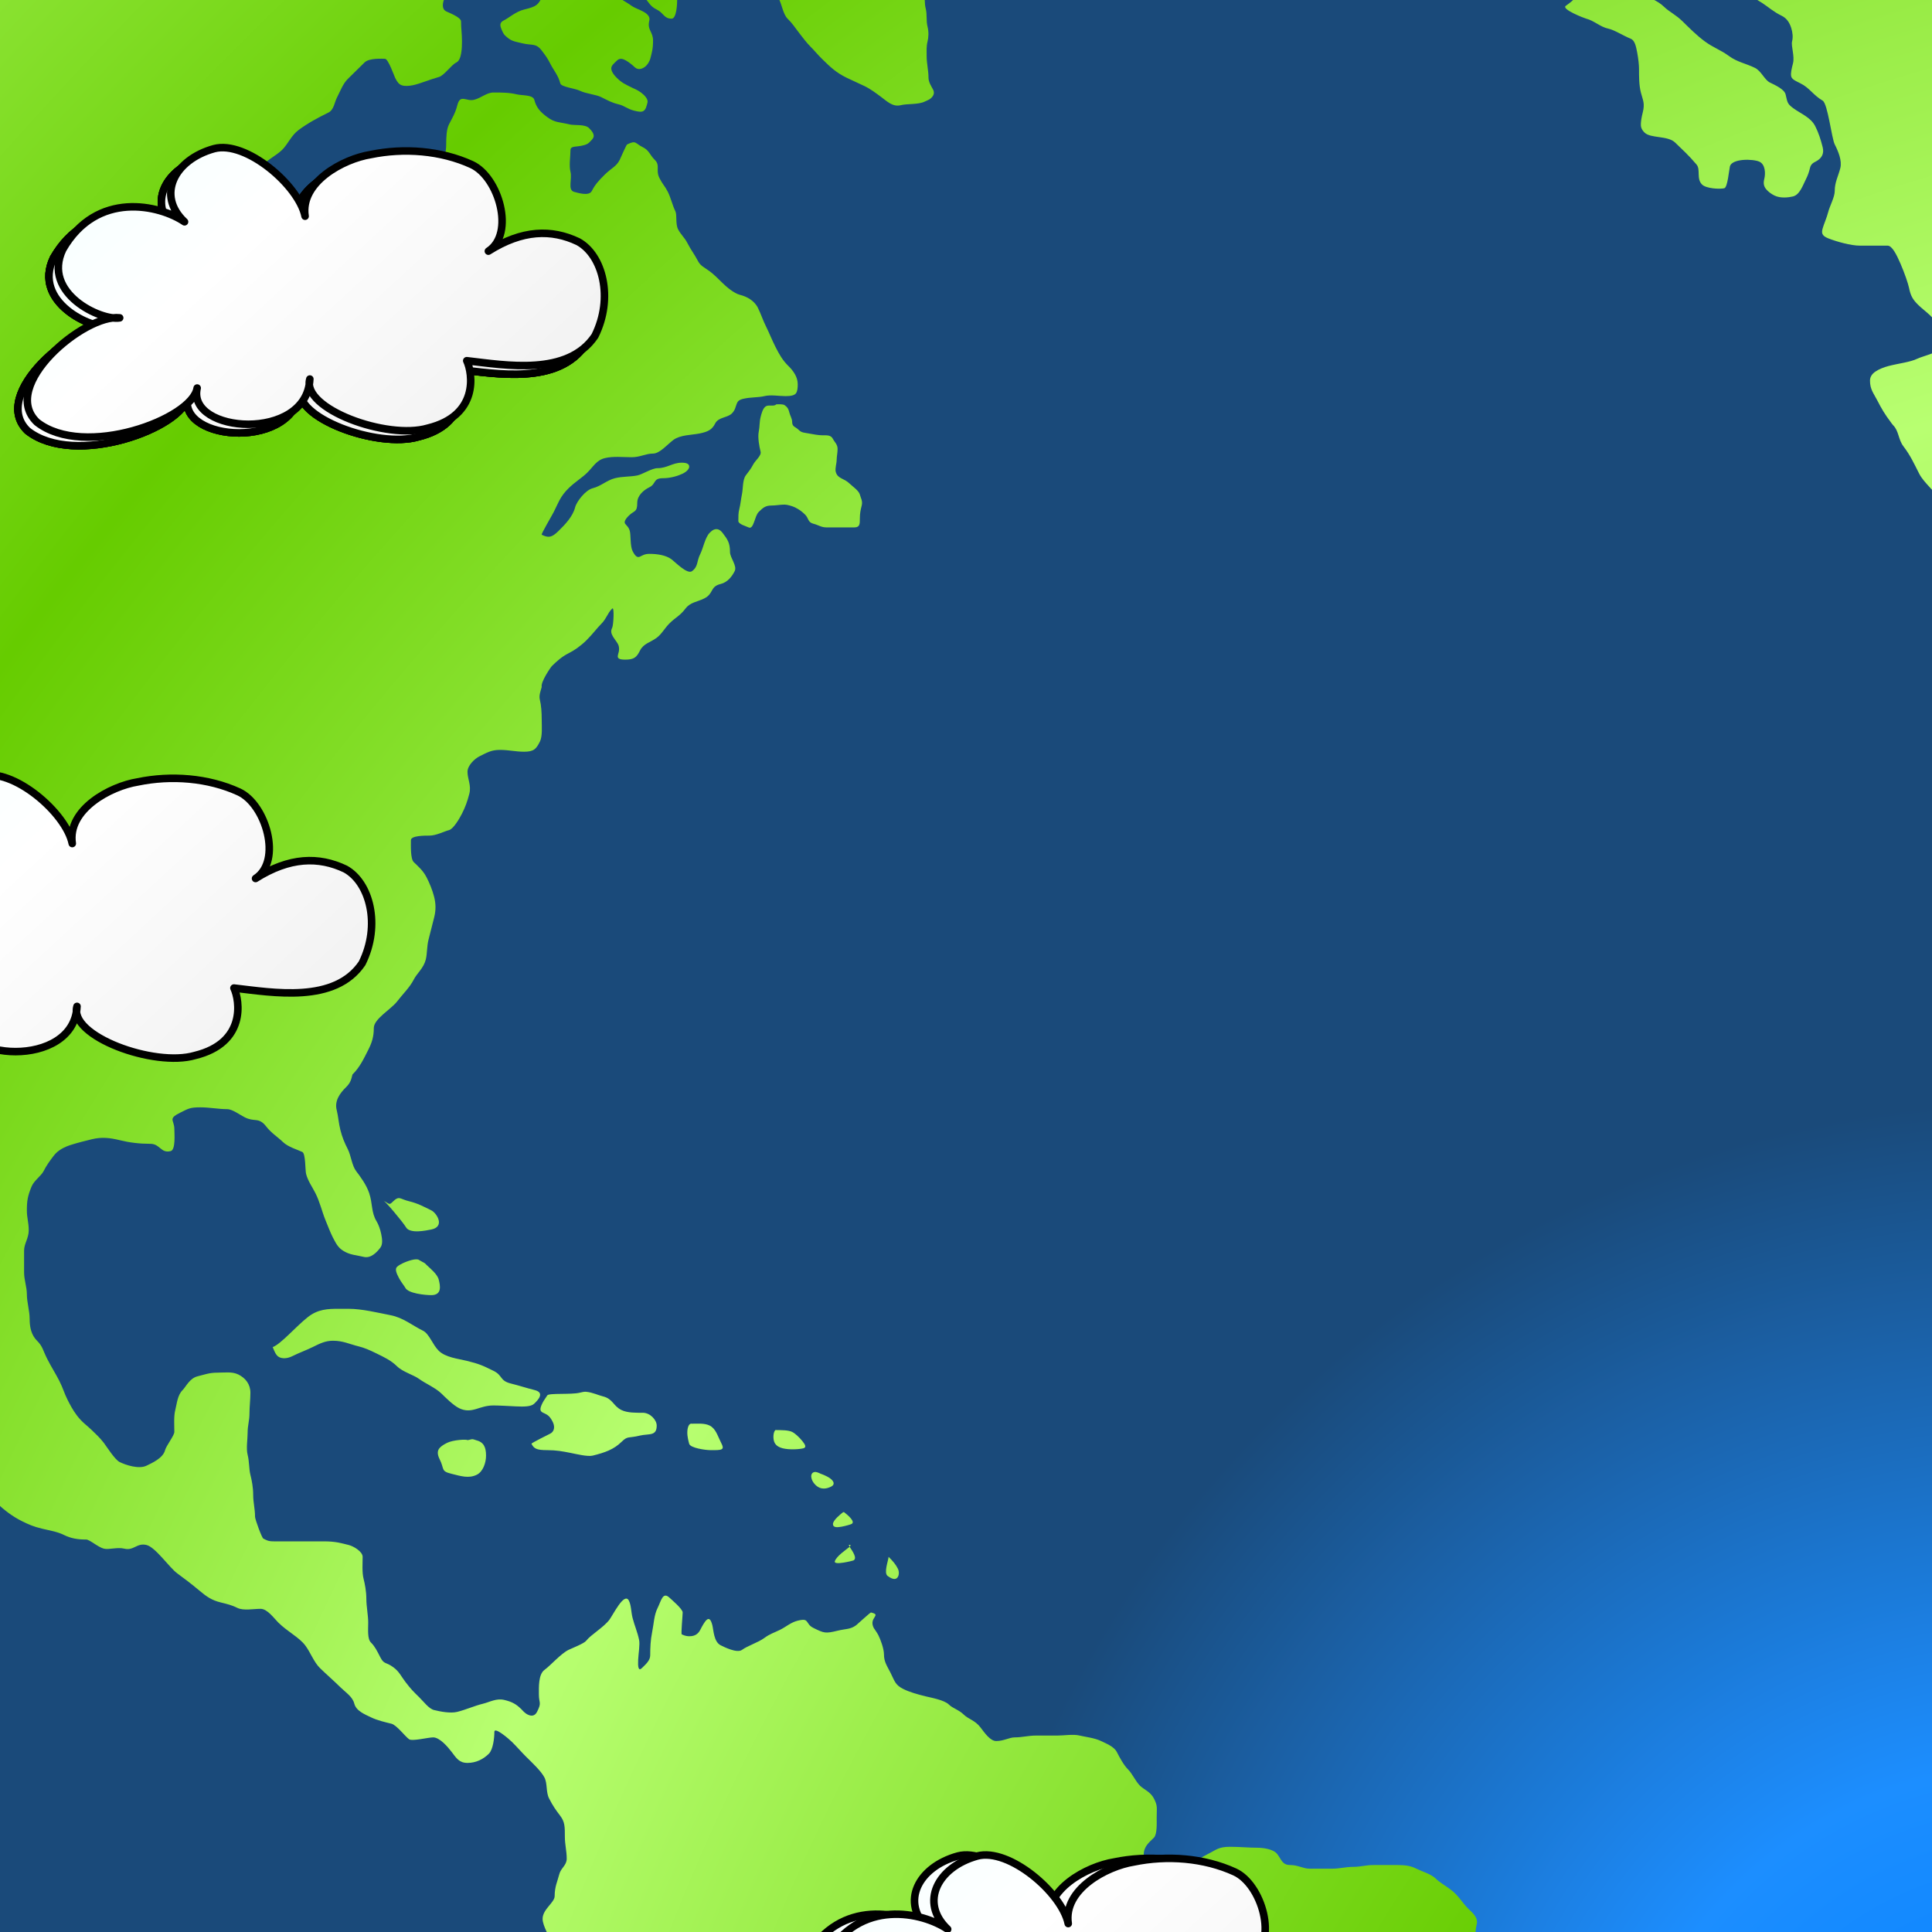
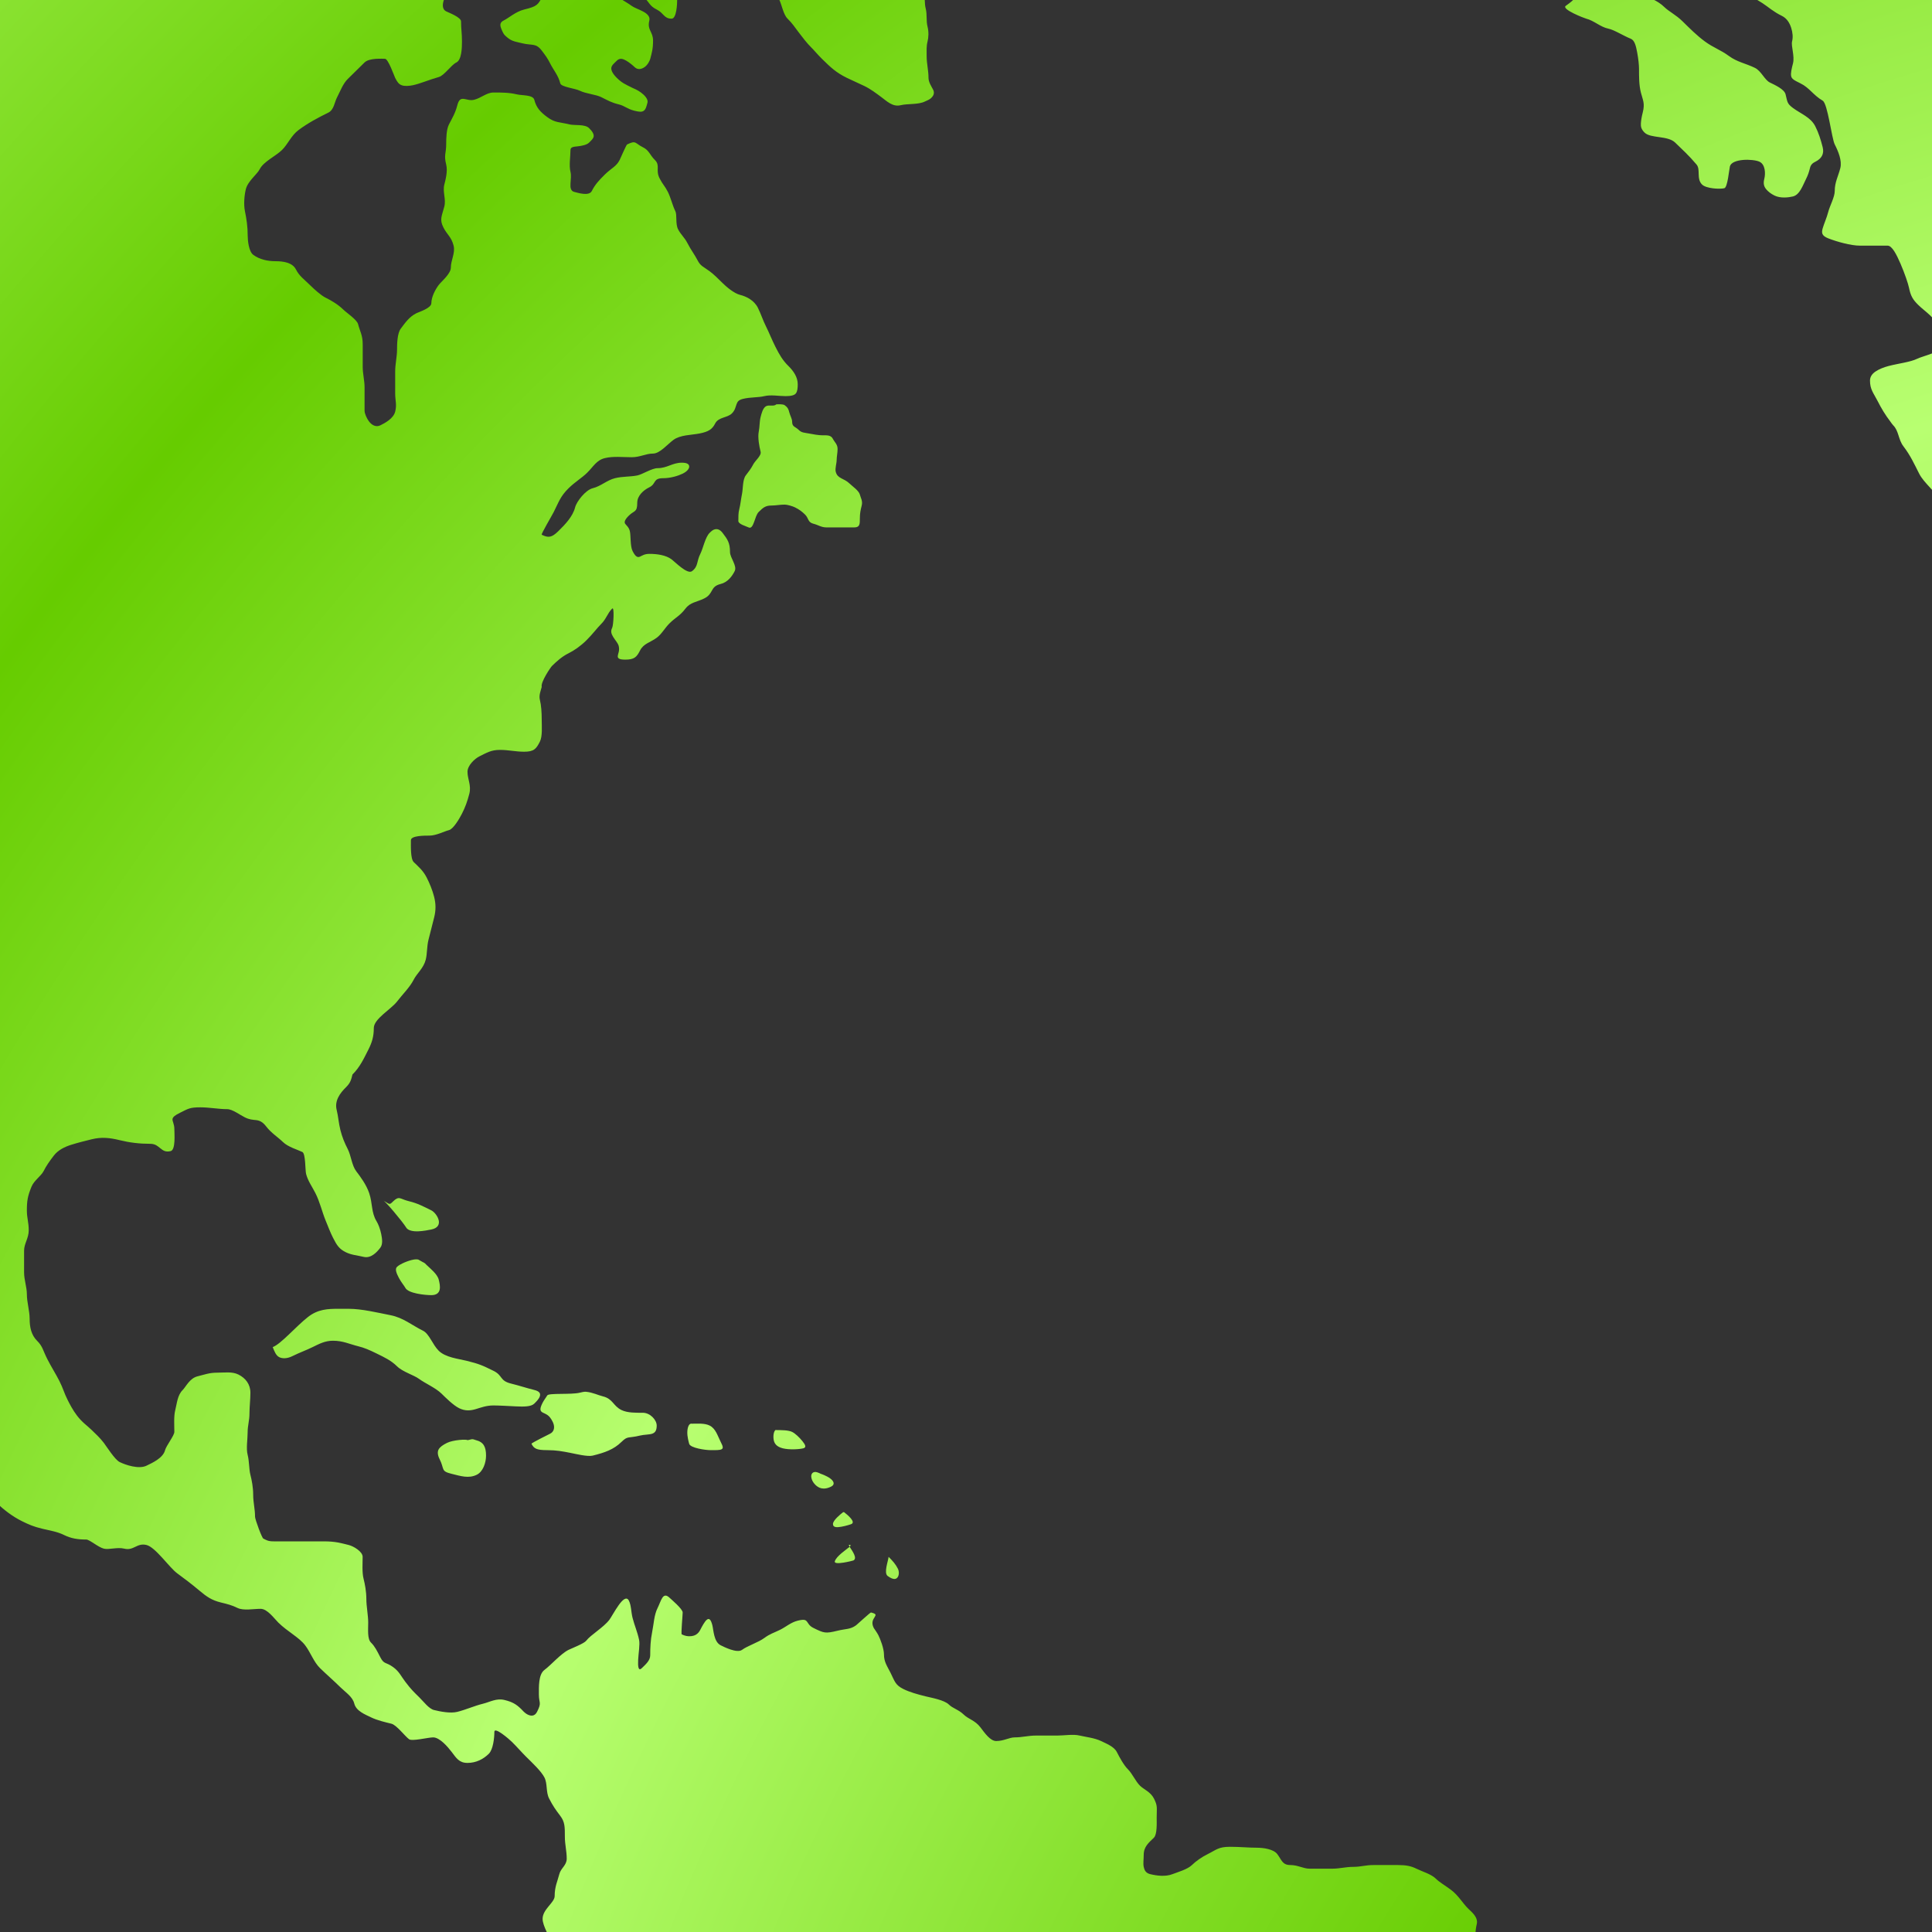
<svg xmlns="http://www.w3.org/2000/svg" xmlns:xlink="http://www.w3.org/1999/xlink" width="298.646" height="298.646">
  <rect width="100%" height="100%" fill="#333333" stroke="none" />
  <title>Planet Earth cloud</title>
  <defs>
    <linearGradient id="linearGradient3533">
      <stop offset="0" id="stop3535" stop-color="#3a3a3a" />
      <stop offset="1" id="stop3537" stop-color="#ffffff" />
    </linearGradient>
    <linearGradient id="linearGradient3624">
      <stop id="stop3628" offset="0" stop-color="#398fe5" />
      <stop offset="1" id="stop3630" stop-color="#acc1d5" />
    </linearGradient>
    <linearGradient id="linearGradient3615">
      <stop offset="0" id="stop3619" stop-color="#ffffff" />
      <stop id="stop3621" offset="1" stop-color="#398fe5" />
    </linearGradient>
    <radialGradient xlink:href="#linearGradient3364" id="radialGradient2333" gradientUnits="userSpaceOnUse" gradientTransform="matrix(7.624,4.402,-5.068,8.777,2328.449,-5270.611)" cx="82.927" cy="578.886" fx="82.927" fy="578.886" r="19.967" />
    <linearGradient id="linearGradient3351">
      <stop offset="0" id="stop3353" stop-opacity="0.867" stop-color="#ffffff" />
      <stop offset="1" id="stop3355" stop-opacity="0" stop-color="#ffffff" />
    </linearGradient>
    <linearGradient id="linearGradient3364">
      <stop offset="0" id="stop3366" stop-color="#007fff" />
      <stop id="stop3413" offset="0.393" stop-color="#1c8eff" />
      <stop offset="1" id="stop3368" stop-color="#1a4a7a" />
    </linearGradient>
    <linearGradient id="linearGradient6692">
      <stop offset="0" id="stop6694" stop-color="#b8ff71" />
      <stop id="stop6700" offset="1" stop-color="#66cc00" />
    </linearGradient>
    <radialGradient xlink:href="#linearGradient6692" id="radialGradient2331" gradientUnits="userSpaceOnUse" gradientTransform="matrix(0.923,0.55,-0.613,1.061,210.792,-49.879)" cx="317.862" cy="249.472" fx="317.862" fy="249.472" r="141.812" />
    <radialGradient xlink:href="#linearGradient4328" id="radialGradient2335" gradientUnits="userSpaceOnUse" gradientTransform="matrix(1.057,0,0,0.595,10.22,208.246)" cx="333.362" cy="244.682" fx="333.362" fy="244.682" r="179.385" />
    <linearGradient id="linearGradient4328">
      <stop offset="0" id="stop4330" stop-color="#398fe5" />
      <stop offset="1" id="stop4332" stop-color="#0066cc" />
    </linearGradient>
    <radialGradient xlink:href="#linearGradient4328" id="radialGradient2337" gradientUnits="userSpaceOnUse" gradientTransform="matrix(1.057,0,0,0.596,10.22,263.974)" cx="318.066" cy="365.757" fx="318.066" fy="365.757" r="179.51" />
    <radialGradient xlink:href="#linearGradient3351" id="radialGradient3357" cx="290.864" cy="314.294" fx="290.864" fy="314.294" r="130.082" gradientTransform="matrix(1.467,0,0,1.073,-134.666,-8.615)" gradientUnits="userSpaceOnUse" />
    <radialGradient xlink:href="#linearGradient3364" id="radialGradient3361" cx="298.103" cy="315.41" fx="298.103" fy="315.41" r="149.302" gradientTransform="matrix(1.131,0,0,1.131,-29.353,-17.655)" gradientUnits="userSpaceOnUse" />
    <radialGradient xlink:href="#linearGradient6692" id="radialGradient3373" gradientUnits="userSpaceOnUse" gradientTransform="matrix(0.923,0.55,-0.613,1.061,-0.155,-133.938)" cx="317.862" cy="249.472" fx="317.862" fy="249.472" r="141.812" />
    <radialGradient xlink:href="#linearGradient4328" id="radialGradient3375" gradientUnits="userSpaceOnUse" gradientTransform="matrix(1.057,0,0,0.595,-200.728,124.188)" cx="333.362" cy="244.682" fx="333.362" fy="244.682" r="179.385" />
    <radialGradient xlink:href="#linearGradient4328" id="radialGradient3377" gradientUnits="userSpaceOnUse" gradientTransform="matrix(1.057,0,0,0.596,-200.728,179.916)" cx="318.066" cy="365.757" fx="318.066" fy="365.757" r="179.51" />
    <radialGradient xlink:href="#linearGradient4328" id="radialGradient3383" gradientUnits="userSpaceOnUse" gradientTransform="matrix(1.057,0,0,0.595,-200.728,124.188)" cx="333.362" cy="244.682" fx="333.362" fy="244.682" r="179.385" />
    <radialGradient xlink:href="#linearGradient4328" id="radialGradient3385" gradientUnits="userSpaceOnUse" gradientTransform="matrix(1.057,0,0,0.596,-200.728,179.916)" cx="318.066" cy="365.757" fx="318.066" fy="365.757" r="179.51" />
    <radialGradient xlink:href="#linearGradient3364" id="radialGradient3392" gradientUnits="userSpaceOnUse" gradientTransform="matrix(1.131,0,0,1.131,-29.353,-17.655)" cx="298.103" cy="315.41" fx="298.103" fy="315.41" r="149.302" />
    <radialGradient xlink:href="#linearGradient6692" id="radialGradient3394" gradientUnits="userSpaceOnUse" gradientTransform="matrix(0.923,0.55,-0.613,1.061,210.792,-49.879)" cx="317.862" cy="249.472" fx="317.862" fy="249.472" r="141.812" />
    <radialGradient xlink:href="#linearGradient3351" id="radialGradient3396" gradientUnits="userSpaceOnUse" gradientTransform="matrix(1.467,0,0,1.073,-134.666,-8.615)" cx="290.864" cy="314.294" fx="290.864" fy="314.294" r="130.082" />
    <radialGradient xlink:href="#linearGradient3351" id="radialGradient3686" gradientUnits="userSpaceOnUse" gradientTransform="matrix(1.467,0,0,1.073,-127.414,-8.615)" cx="290.864" cy="314.294" fx="290.864" fy="314.294" r="130.082" />
    <radialGradient xlink:href="#linearGradient6692" id="radialGradient3732" gradientUnits="userSpaceOnUse" gradientTransform="matrix(0.923,0.55,-0.613,1.061,218.044,-49.879)" spreadMethod="reflect" cx="317.862" cy="249.472" fx="317.862" fy="249.472" r="141.812" />
    <radialGradient xlink:href="#linearGradient3364" id="radialGradient3813" gradientUnits="userSpaceOnUse" gradientTransform="matrix(1.131,0,0,1.131,-22.1,-17.655)" cx="298.103" cy="315.41" fx="298.103" fy="315.41" r="149.302" />
    <radialGradient xlink:href="#linearGradient3351" id="radialGradient3969" gradientUnits="userSpaceOnUse" gradientTransform="matrix(0.244,0.878,-1.134,0.315,586.412,-25.658)" cx="298.669" cy="309.108" fx="298.669" fy="309.108" r="130.082" />
    <radialGradient xlink:href="#linearGradient6692" id="radialGradient3976" gradientUnits="userSpaceOnUse" gradientTransform="matrix(0.923,0.55,-0.613,1.061,218.044,-49.879)" spreadMethod="reflect" cx="317.862" cy="249.472" fx="317.862" fy="249.472" r="141.812" />
    <radialGradient xlink:href="#linearGradient3364" id="radialGradient3979" gradientUnits="userSpaceOnUse" gradientTransform="matrix(1.131,0,0,1.131,-22.1,-17.655)" cx="298.103" cy="315.41" fx="298.103" fy="315.41" r="149.302" />
    <radialGradient xlink:href="#linearGradient3533" id="radialGradient3539" cx="361.189" cy="641.826" fx="361.189" fy="641.826" r="143.609" gradientTransform="matrix(1.287,0,0,0.589,-103.708,273.981)" gradientUnits="userSpaceOnUse" />
    <radialGradient xlink:href="#linearGradient3364" id="radialGradient4429" gradientUnits="userSpaceOnUse" gradientTransform="matrix(1.131,0,0,1.131,-22.1,282.345)" cx="298.103" cy="315.41" fx="298.103" fy="315.41" r="149.302" />
    <radialGradient xlink:href="#linearGradient3364" id="radialGradient4466" gradientUnits="userSpaceOnUse" gradientTransform="matrix(1.131,0,0,0.59,-22.1,489.576)" cx="298.103" cy="315.41" fx="298.103" fy="315.41" r="149.302" />
    <radialGradient xlink:href="#linearGradient3533" id="radialGradient4475" cx="374.422" cy="655.562" fx="374.422" fy="655.562" r="225.891" gradientTransform="matrix(1.053,0,0,0.754,-19.699,101.212)" gradientUnits="userSpaceOnUse" />
    <symbol width="80pt" id="svg_9" height="80pt">
      <defs>
        <linearGradient id="svg_4">
          <stop stop-color="#f3f3f3" offset="0" id="svg_8" />
          <stop stop-color="#ffffff" offset="0.377" id="svg_7" />
          <stop stop-color="#e6ffff" offset="1" id="svg_6" />
        </linearGradient>
        <radialGradient xlink:href="#svg_4" id="svg_5" />
        <linearGradient y2="-0.141" y1="0.633" xlink:href="#svg_4" x2="-0.476" x1="0.909" id="svg_3" />
      </defs>
-       <path fill="url(#svg_3)" fill-rule="evenodd" stroke="#000000" stroke-width="1.25" stroke-linejoin="round" id="svg_2" d="m48.996,37.251c-1.037,-5.107 -9.811,-12.593 -15.065,-11.193c-6.581,1.817 -9.612,7.693 -4.909,12.122c-4.161,-2.816 -14.543,-5.239 -20.171,4.572c-3.493,7.309 6.399,11.881 9.425,11.341c-5.791,-0.696 -20.057,11.214 -13.705,17.281c7.827,6.167 25.756,-0.502 26.544,-5.653c-1.747,7.532 18.174,8.978 18.667,-1.49c-1.422,4.908 12.792,10.132 19.549,8.133c8.469,-2.066 7.451,-9.042 6.449,-11.169c6.514,0.745 16.714,2.591 21.232,-4.104c3.149,-6.327 1.277,-13.393 -2.777,-15.616c-4.417,-2.102 -9.244,-1.992 -14.873,1.568c4.467,-2.907 1.712,-12.283 -2.765,-14.342c-5.102,-2.339 -11.232,-2.796 -16.737,-1.658c-4.536,0.727 -11.715,4.552 -10.864,10.209z" />
    </symbol>
  </defs>
  <g>
    <title>Layer 1</title>
    <g id="layer2" />
    <g id="layer1">
      <g id="g7821">
-         <path id="path6109" d="m150.15,-63.406c-39.002,0 -75.573,10.083 -107.344,27.616c-0.02,0.011 -0.06,-0.011 -0.08,0c-20.558,11.354 -38.95,25.956 -54.746,42.95c-35.736,38.447 -57.77,89.444 -57.77,145.591c0,119.333 98.562,216.156 219.939,216.157c3.82,0 7.527,-0.358 11.299,-0.548c6.07,-0.305 12.053,-0.784 17.983,-1.565c54.991,-7.233 103.563,-34.303 137.9,-73.852c32.785,-37.761 52.677,-86.692 52.677,-140.192c0,-27.303 -5.313,-53.314 -14.721,-77.372c-4.614,-11.8 -10.317,-23.096 -16.869,-33.797c-28.397,-46.372 -73.86,-81.353 -127.953,-96.539c-19.203,-5.391 -39.36,-8.449 -60.316,-8.449z" stroke-miterlimit="4" stroke-width="0.278" fill-rule="nonzero" fill="url(#radialGradient3979)" />
        <path id="path6111" d="m119.006,-56.599c-0.792,0 -2.044,0.142 -2.581,0.846c-0.518,0.679 -1.016,1.562 -1.577,2.114c-0.336,0.33 -0.688,1.269 -1.577,1.269c-0.513,0 -2.212,-0.272 -2.581,0c-0.684,0.504 -1.648,0.983 -1.864,1.832c-0.277,1.091 -1.217,0.915 -2.007,1.691c-0.446,0.438 -1.488,1.247 -2.151,1.41c-0.866,0.213 -1.626,0.423 -2.581,0.423c-0.727,0 -1.736,-0.172 -2.438,0c-1.145,0.281 -1.744,1.31 -2.724,1.55c-0.891,0.219 -1.295,0.569 -1.721,1.128c-0.55,0.721 -1.83,1.127 -2.724,1.127c-1.374,0 -1.433,0.246 -2.438,0.987c-0.713,0.526 -1.96,0.705 -2.868,0.705c-1.219,0 -2.946,0.038 -4.015,0.564c-0.727,0.358 -1.692,0.493 -2.007,1.269c-0.504,1.237 -0.926,1.371 -2.151,1.973c-0.713,0.35 -2.284,0.835 -2.868,1.409c-0.445,0.438 -0.693,1.998 -1.29,2.114c0.042,0.025 0.939,0.794 1.147,0.845c0.882,0.217 2.029,0.141 3.011,0.141c1.187,0 2.223,0.141 3.441,0.141c1.047,0 1.67,-0.705 2.581,-0.705c1.221,0 2.435,-0 3.585,0.282c0.958,0.235 1.861,0.564 2.868,0.564c1.066,0 1.667,-0.057 2.581,-0.282c1.16,-0.285 1.858,-0.227 2.438,-0.987c0.51,-0.669 0.94,-1.08 1.577,-1.551c0.509,-0.375 2.438,-2.396 2.868,-2.396c1.069,0 1.85,-0.313 2.868,-0.564c0.7,-0.172 0.727,-1.83 1.434,-1.691c0.415,0.082 1.268,1.098 1.721,0.987c0.394,-0.097 0.882,-0.202 1.291,-0.141c0.408,0.061 0.739,0.368 0.86,0.845c0.239,0.939 0.514,0.909 1.004,1.55c0.24,0.314 1.431,1.705 1.29,2.255c-0.17,0.67 -0.333,1.793 -0.143,2.537c0.19,0.747 0.226,1.572 0.573,2.255c0.232,0.457 0.889,1.52 1.004,1.973c0.225,0.884 0.724,0.86 1.147,1.691c0.503,0.99 0.253,1.422 -0.143,2.396c-0.339,0.833 -0.833,1.798 -0.574,2.819c0.054,0.211 0.09,0.494 0.144,0.705c0.16,0.631 0.252,0.972 0.43,1.127c0.178,0.155 0.428,0.141 1.147,0.141c0.846,0 2.012,0.005 2.438,0.423c0.575,0.565 1.147,0.883 1.147,1.691c0,0.582 -0.327,2.134 -0.861,2.396c-0.385,0.19 -1.577,1.207 -1.577,1.832c0,0.785 0.143,1.671 0.143,2.396c0,0.158 -0.039,0.411 0,0.564c0.238,0.936 0.441,2.134 0.86,2.96c0.33,0.65 1.072,1.224 1.434,2.114c0.32,0.787 0.352,1.96 0.717,2.678c0.404,0.794 0.807,1.447 1.147,2.114c0.402,0.791 0.644,2.325 1.29,2.96c0.761,0.748 1.066,1.256 1.721,2.114c0.562,0.737 1.275,1.677 1.864,2.255c0.523,0.514 1.056,1.178 1.721,1.832c1.369,1.346 2.196,2.136 3.871,2.96c0.858,0.422 1.854,0.841 2.724,1.268c0.983,0.483 1.815,1.126 2.581,1.691c0.871,0.642 1.777,1.571 3.011,1.268c1.069,-0.263 2.715,-0.066 3.728,-0.564c0.333,-0.164 0.7,-0.27 1.004,-0.563c0.304,-0.293 0.562,-0.728 0.287,-1.269c-0.223,-0.439 -0.717,-1.152 -0.717,-1.832c0,-1.155 -0.287,-2.194 -0.287,-3.382c0,-0.842 -0.051,-1.49 0.143,-2.255c0.154,-0.605 0.197,-1.478 0,-2.255c-0.243,-0.956 -0.046,-1.871 -0.287,-2.819c-0.2,-0.787 -0.143,-1.801 -0.143,-2.678c0,-0.821 -0.048,-1.504 0.143,-2.255c0.225,-0.883 0.143,-1.804 0.143,-2.678c0,-0.75 -0.128,-1.582 0.143,-2.114c0.277,-0.544 0.639,-1.854 1.434,-2.114c0.671,-0.22 3.011,-0.718 3.011,-1.55c0,-0.928 -0.09,-1.621 -0.287,-2.396c-0.227,-0.891 -0.821,-1.768 -0.287,-2.819c0.614,-1.208 1.816,-1.535 2.581,-2.537c0.435,-0.571 1.189,-1.169 1.864,-1.832c0.507,-0.498 1.621,-0.932 1.864,-1.409c0.315,-0.618 0.717,-1.539 0.717,-2.255c0,-0.505 0.223,-2.286 -0.287,-2.537c-0.742,-0.365 -1.577,-0.236 -1.577,-1.127c0,-0.592 0.65,-1.963 0.43,-2.396c-0.348,-0.684 -0.736,-1.273 -1.864,-1.55c-0.889,-0.219 -2.112,-0.387 -3.011,-0.564c-0.544,-0.107 -1.783,-0.264 -2.007,-0.705c-0.255,-0.502 -0.505,-1.869 -1.004,-2.114c-0.813,-0.4 -1.732,-0.423 -2.724,-0.423c-0.251,0 -3.345,-0.729 -2.294,-0.986c1.044,-0.257 1.013,-0.443 1.434,-1.269c0.238,-0.469 0.717,-1.268 0.287,-1.832c-0.6,-0.787 -1.417,-1.111 -2.007,-1.691c-0.784,-0.771 -2.601,-1.127 -3.728,-1.127c-0.161,0 -0.274,0.038 -0.43,0c-0.635,-0.156 -1.227,-0.784 -1.721,-1.269c-0.731,-0.719 -2.055,-1.034 -3.011,-1.268c-0.724,-0.178 -1.167,-0.78 -2.007,-0.987c-0.829,-0.203 -1.718,-0.21 -2.581,-0.423c-1.127,-0.277 -2.329,-0.486 -3.441,-0.705c-0.413,-0.081 -3.33,-0.293 -3.154,-0.986c0.108,-0.424 0.662,-1.409 1.29,-1.409c0.863,0 1.882,0.166 2.724,0c1.099,-0.216 2.228,-0.423 3.441,-0.423c1.107,0 2.222,0.07 3.297,0.282c1.345,0.265 2.834,0.097 4.158,0.423c1.04,0.256 2.643,0.423 3.728,0.423c1.529,0 3.31,-0.141 4.875,-0.141c2.391,0 4.527,-0.564 6.882,-0.564c1.363,0 1.829,-0.817 2.868,-0.987c0.527,-0.086 0.975,-0.236 1.147,-0.423c0.173,-0.187 0.022,-0.382 -0.717,-0.564c-0.899,-0.221 -1.936,0.088 -2.868,-0.141c-0.7,-0.172 -1.812,-0.423 -2.581,-0.423c-1.107,0 -2.054,-0.141 -3.154,-0.141c-0.788,0 -1.498,0.227 -2.294,0.423c-1.048,0.258 -2.055,0 -3.155,0c-1.125,0 -2.316,0 -3.441,0c-1.541,0 -3.159,-0.282 -4.588,-0.282c-0.932,0 -1.843,-0.141 -2.581,-0.141c-1.465,0 -3.163,-0.004 -4.302,-0.564c-1.062,-0.522 -1.832,-0.838 -3.011,-1.128c-0.545,-0.134 -1.809,-1.551 -2.294,-1.551l0,0zm91.479,1.691c-1.797,0.368 -3.653,0.58 -5.305,0.987c-2.09,0.513 -3.379,1.46 -5.305,0.986c-1.34,-0.329 -2.613,-0.429 -4.015,-0.705c0.455,0.448 0.236,1.031 -0.143,1.55c-0.38,0.52 -1.001,0.915 -1.291,1.128c-0.042,0.031 -3.306,0.39 -3.441,0.423c-0.777,0.191 -0.474,0.705 0,1.268c0.474,0.564 1.201,1.07 1.434,1.128c1.773,0.436 4.01,1.478 5.592,2.255c0.68,0.334 0.998,0.598 1.147,0.987c0.149,0.389 0.131,0.936 0.287,1.55c0.308,1.213 0.489,1.579 1.577,2.114c0.952,0.468 3.088,0.564 4.158,0.564c1.733,0 4.296,0.844 5.592,1.268c1.092,0.358 2.714,1.54 3.441,2.255c0.755,0.743 1.476,1.182 2.294,2.255c0.948,1.242 1.907,1.923 3.154,2.537c1.078,0.53 2.764,0.513 3.441,0.846c1.232,0.605 2.728,1.554 3.585,2.396c1.011,0.994 1.814,1.924 2.581,2.678c0.996,0.979 1.235,2.074 2.438,2.96c1.23,0.907 2.218,1.617 3.155,2.537c1.086,1.067 2.056,1.598 3.011,2.537c0.751,0.739 1.495,1.812 2.724,2.114c1.672,0.411 2.736,-0.637 4.158,-0.987c0.697,-0.172 3.219,2.409 3.584,2.678c0.846,0.623 1.662,1.859 2.008,2.537c0.393,0.772 1.723,1.834 2.294,2.396c1.105,1.086 1.367,1.306 2.724,1.973c0.556,0.273 1.19,0.319 1.72,0.141c0.53,-0.177 0.896,-0.562 1.004,-0.987c0.3,-1.178 0.759,-1.806 0.43,-3.1c-0.194,-0.763 -0.073,-1.631 0.287,-2.255c0.361,-0.624 0.947,-0.944 2.008,-0.423c0.757,0.373 1.239,1.591 1.577,2.255c0.476,0.937 1.147,2.177 1.147,3.523c0,1.195 0,1.975 0,3.242c0,0.513 6.031,3.814 6.166,3.947c0.773,0.759 1.815,1.236 2.724,1.832c1.001,0.656 1.648,1.303 3.011,1.973c0.773,0.38 1.19,1.085 1.434,1.832c0.244,0.747 0.301,1.493 0.143,2.114c-0.177,0.697 0.422,2.287 0.143,3.383c-0.216,0.85 -0.376,1.523 -0.287,1.973c0.088,0.45 0.458,0.648 1.434,1.127c1.415,0.695 1.949,1.798 3.441,2.678c0.78,0.46 1.392,5.838 1.864,6.765c0.543,1.068 1.153,2.512 0.86,3.664c-0.318,1.251 -0.86,2.178 -0.86,3.524c0,0.959 -0.765,2.301 -1.004,3.242c-0.228,0.897 -0.662,1.845 -0.86,2.537c-0.198,0.692 -0.161,1.149 0.86,1.55c1.328,0.522 3.514,1.128 4.875,1.128c1.44,0 2.862,0 4.302,0c0.684,0 1.374,1.349 2.007,2.819c0.633,1.47 1.165,3.05 1.291,3.665c0.265,1.305 0.612,1.87 1.434,2.678c1.077,1.059 2.652,1.97 3.011,3.383c0.41,1.613 0.976,2.026 0.287,3.383c-0.336,0.66 -2.692,1.182 -3.441,1.55c-1.076,0.529 -2.884,0.722 -4.445,1.128c-0.78,0.203 -1.489,0.499 -2.007,0.846c-0.518,0.346 -0.86,0.804 -0.86,1.409c0,1.38 0.565,1.956 1.147,3.101c0.633,1.245 1.219,2.208 2.007,3.242c0.129,0.169 0.278,0.415 0.43,0.564c0.875,0.86 0.782,2.2 1.577,3.242c1.096,1.437 1.637,2.654 2.437,4.229c0.771,1.516 2.511,2.681 3.441,4.51c0.52,1.022 1.434,2.969 1.434,4.37c0,1.105 0.593,2.191 0.86,3.242c0.204,0.801 1.031,1.579 1.864,2.114c0.834,0.535 1.678,0.941 2.438,1.127c1.342,0.33 2.898,0.141 4.302,0.141c1.486,0 2.396,-0.423 3.728,-0.423c0.768,0 1.857,-1.963 2.294,-2.537c0.958,-1.256 1.516,-2.013 1.864,-3.382c0.188,-0.739 0.383,-1.476 0.43,-2.255c0.046,-0.779 -0.105,-1.512 -0.717,-2.114c-0.522,-0.513 -0.611,-1.019 -0.574,-1.551c0.037,-0.531 0.199,-1.06 0.574,-1.55c0.201,-0.263 0.287,-3.641 0.287,-3.805c0,-0.137 -1.821,-2.386 -2.151,-2.819c-0.805,-1.056 -1.009,-2.406 -1.577,-3.524c-0.613,-1.205 -0.717,-2.262 -0.717,-3.805c0,-1.192 0,-2.332 0,-3.524c0,-1.612 -0.75,-2.147 -1.577,-2.96c-0.87,-0.856 -0.835,-1.592 -1.147,-2.819c-0.214,-0.841 -0.115,-1.335 0.143,-1.691c0.259,-0.357 0.758,-0.594 1.29,-0.987c0.883,-0.65 1.147,-2.023 1.147,-3.101c-0,-0.778 -0.248,-1.565 -0.287,-2.114c-0.038,-0.549 0.086,-0.972 0.717,-1.127c0.581,-0.143 1.239,0.327 1.721,0.845c0.482,0.519 0.807,1.151 1.004,1.41c0.747,0.979 0.9,1.544 1.864,2.255c1.295,0.955 3.185,1.425 4.302,1.973c1.18,0.58 2.259,1.172 3.154,1.832c1.109,0.818 2.035,1.577 2.724,2.255c0.659,0.647 0.85,1.913 1.434,2.678c0.611,0.802 1.298,0.994 2.007,1.691c0.766,0.753 1.201,2.22 1.577,2.96c0.417,0.82 0.707,1.138 1.003,1.128c0.297,-0.011 0.665,-0.397 1.291,-0.705c0.396,-0.195 -0.616,-3.128 -0.717,-3.524c-0.28,-1.101 -1.861,-2.671 -2.294,-3.524c-0.463,-0.91 -0.314,-1.299 0,-1.269c0.313,0.031 0.824,0.387 1.147,0.705c0.949,0.932 1.854,1.248 2.581,2.678c0.315,0.619 1.513,1.487 2.151,2.114c0.934,0.919 0.805,1.756 1.147,3.101c0.121,0.476 0.423,0.589 0.717,0.563c0.294,-0.026 0.658,-0.263 1.004,-0.563c0.691,-0.602 1.402,-1.489 1.577,-1.832c0.429,-0.843 0.557,-1.784 0.86,-2.678c0.395,-1.165 0.202,-2.17 -0.143,-3.101c-0.345,-0.931 -0.924,-1.776 -1.291,-2.678c-0.328,-0.807 -0.836,-1.51 -1.29,-2.255c-1.379,-2.259 -2.52,-4.391 -3.728,-6.765c-0.059,-0.116 -0.085,-0.165 -0.144,-0.282c-28.397,-46.372 -73.805,-81.36 -127.898,-96.546zm-139.943,18.605c-0.722,0 -1.873,1.344 -2.294,1.551c-0.923,0.454 -1.887,1.497 -2.725,2.114c-0.871,0.642 -1.607,1.22 -2.437,1.832c-0.947,0.699 -1.576,0.846 -3.011,0.846c-1.362,0 -1.392,0.613 -2.438,1.128c-1.223,0.601 -2.353,2.512 -2.868,3.523c-0.485,0.954 -1.181,2.147 -1.721,2.678c-0.656,0.645 -1.826,1.038 -2.581,1.41c-0.9,0.442 -0.573,2.189 -0.573,3.101c0,0.609 -2.417,0.705 -2.581,0.705c-0.329,0 -2.235,-2.76 -2.438,-2.96c-1.014,-0.997 -0.486,-1.176 -2.007,-1.55c-0.823,-0.202 -1.493,-0.133 -1.864,-0.282c-0.371,-0.149 -0.573,-0.547 -0.573,-1.55c0,-1.087 1.324,-1.584 1.864,-2.114c0.656,-0.645 1.948,-1.098 2.581,-1.409c0.922,-0.454 1.311,-1.289 2.007,-1.973c0.864,-0.85 1.004,-1.827 1.004,-3.101c0,-0.397 -2.04,-1.214 -2.438,-1.409c-0.91,-0.448 -1.489,-1.436 -2.581,-1.973c-0.02,0.011 -0.124,-0.011 -0.143,0c-20.558,11.353 -38.977,25.853 -54.773,42.847c-0.176,0.871 -0.259,1.918 -0.574,2.537c-0.602,1.184 -1.447,1.422 -2.294,2.255c-0.635,0.624 -0.971,1.79 -1.434,2.396c-0.666,0.872 -1.675,1.224 -2.437,1.973c-0.739,0.726 -0.717,2.378 -0.717,3.383c0,0.951 0.427,1.301 0.86,1.268c0.433,-0.032 0.809,-0.462 1.147,-1.127c0.419,-0.823 2.516,-2.102 3.298,-2.678c1.072,-0.791 2.599,-1.303 3.154,-2.396c0.502,-0.987 0.981,-1.603 1.29,-2.819c0.411,-1.615 1.32,-2.312 2.151,-3.947c0.297,0.912 0.783,2.038 1.721,2.96c0.429,0.422 0.63,1.033 0.574,1.55c-0.056,0.517 -0.369,1.007 -0.574,1.409c-0.323,0.635 -1.621,1.594 -2.294,2.255c-0.815,0.802 -1.264,0.793 -1.72,1.692c-0.493,0.969 -1.312,1.212 -1.577,2.255c-0.248,0.974 -0.756,1.703 -1.004,2.678c-0.354,1.391 -0.119,2.231 -1.147,3.242c-0.697,0.685 -1.092,2.037 -1.291,2.819c-0.352,1.387 -0.986,1.748 -1.864,2.396c-0.957,0.706 -1.303,2.163 -1.577,3.242c-0.359,1.412 -2.069,2.939 -2.724,4.228c-0.563,1.107 -1.005,1.271 -1.577,2.396c-0.397,0.782 -0.455,2.07 -0.717,3.1c-0.291,1.144 -0.946,2.226 -1.721,3.242c-0.128,0.169 -0.422,0.274 -0.573,0.423c-0.765,0.753 -1.29,2.489 -1.29,3.524c0,0.963 -1.321,2.656 -1.577,3.664c-0.349,1.372 -0.623,2.493 -1.147,3.523c-0.647,1.272 -1.26,1.772 -1.864,2.96c-0.664,1.307 -1.052,2.068 -1.577,3.101c-0.422,0.83 -0.43,2.021 -0.43,3.101c0,0.949 -0.337,2.451 -0.573,3.382c-0.263,1.033 0,2.457 0,3.524c0,1.381 -0.503,2.185 -1.291,2.96c-0.923,0.908 -1.514,1.443 -1.864,2.819c-0.221,0.871 -0.814,2.023 -1.29,2.959c-0.63,1.239 -0.707,1.959 -1.577,3.101c-0.656,0.86 -1.133,2.198 -1.434,3.383c-0.32,1.259 -0.424,2.242 -1.004,3.383c-0.584,1.148 -0.71,1.944 -1.004,3.101c-0.285,1.121 -0.764,1.926 -1.147,2.678c-0.553,1.087 -0.573,2.253 -0.86,3.383c-0.313,1.232 -0.43,2.71 -0.43,3.946c0,1.083 -0.574,2.407 -0.574,3.665c0,1.3 -0.138,2.376 -0.43,3.524c-0.281,1.107 -0.143,2.29 -0.143,3.524c0,1.754 -0.43,3.431 -0.43,5.215c0,1.371 0.551,1.603 0.86,2.819c0.272,1.071 0.163,2.334 0.43,3.382c0.13,0.512 0.287,0.929 0.287,1.551c0.433,1.704 1.577,2.208 1.577,3.946c0,1.366 0.146,1.983 0.43,3.101c0.277,1.091 0,2.534 0,3.664c0,1.128 -0.444,2.591 -0.717,3.665c-0.037,0.144 0,0.274 0,0.423c0,1.348 -0.43,2.775 -0.43,4.228c0,0.414 0.849,2.373 1.147,2.96c0.554,1.088 0.854,2.653 1.147,3.806c0.433,1.703 0.921,3.179 1.577,4.792c0.522,1.283 0.584,2.282 1.147,3.664c0.368,0.904 -0.056,2.597 0.143,3.383c0.279,1.098 0.287,2.384 0.287,3.524c0,1.284 0.287,2.302 0.287,3.523c-0,1.22 0.154,2.299 0.43,3.383c0.33,1.297 0.143,2.255 0.574,3.101c0.728,1.431 1.41,1.74 1.721,2.96c0.31,1.22 0.739,2.341 1.004,3.383c0.31,1.22 1.572,2.238 1.864,3.383c0.4,1.574 1.85,2.975 2.581,4.651c0.452,1.037 0.459,2.311 0.86,3.101c0.381,0.749 2.142,1.403 2.724,1.832c0.544,0.401 0.541,0.852 0.717,1.269c0.176,0.416 0.468,0.784 1.29,0.987c0.985,0.242 1.635,1.205 2.294,1.691c0.868,0.64 -0.454,-2.066 -0.717,-3.101c-0.298,-1.17 -1.493,-2.399 -2.007,-3.242c-0.481,-0.789 -0.067,-2.668 -0.43,-3.383c-0.592,-1.164 -1.122,-2.158 -1.434,-3.383c-0.331,-1.303 -0.96,-2.509 -1.29,-3.806c-0.336,-1.323 -0.846,-2.227 -1.434,-3.383c-0.702,-1.381 -1.577,-1.888 -1.577,-3.524c0,-1.05 -0.82,-2.88 -1.29,-3.805c-0.495,-0.974 -0.287,-2.934 -0.287,-4.087c0,-1.133 -0.43,-2.058 -0.43,-3.241c0,-1.398 -0.389,-2.797 -0.717,-4.087c-0.302,-1.187 -0.717,-2.249 -0.717,-3.524c0,-0.942 0.251,-1.261 0.43,-1.128c0.179,0.133 0.287,0.75 0.287,1.551c0,0.877 1.21,1.796 1.434,2.678c0.316,1.243 0.537,2.534 0.86,3.806c0.254,1 -0.277,2.433 0,3.524c0.317,1.248 1.004,1.971 1.004,3.382c0,1.178 0.43,2.035 0.43,3.101c0,0.771 0.952,2.332 1.147,3.101c0.308,1.21 0.556,2.468 0.86,3.665c0.258,1.012 0.845,2.333 1.147,3.524c0.246,0.967 0.86,2.161 1.577,3.101c0.624,0.818 0.743,2.306 1.147,3.101c0.642,1.262 0.95,2.009 1.577,3.242c0.509,1 0.883,1.779 1.147,2.819c0.299,1.176 1.339,2.773 1.864,3.805c0.5,0.982 1.061,2.057 1.291,2.96c0.339,1.333 0.669,2.865 1.29,4.087c0.503,0.99 0.996,1.959 1.434,2.819c0.626,1.231 1.445,2.125 2.294,2.96c1.037,1.019 2.476,1.511 3.728,2.114c1.252,0.603 2.26,1.274 2.581,2.537c0.278,1.091 1.182,2.324 1.577,3.101c0.584,1.148 1.681,2.216 2.581,3.101c2.38,2.34 4.389,4.835 7.456,6.343c1.039,0.51 1.729,0.812 3.011,1.127c1.293,0.318 2.344,0.448 3.441,0.986c1.106,0.544 2.134,0.705 3.441,0.705c0.52,0 1.833,1.19 2.724,1.409c0.794,0.195 2.08,-0.264 3.154,0c1.476,0.363 1.944,-0.932 3.441,-0.564c1.387,0.341 3.512,3.47 4.731,4.369c1.08,0.796 2.205,1.636 3.441,2.678c1.131,0.953 1.917,1.493 3.298,1.832c1.1,0.271 1.714,0.419 2.581,0.846c0.928,0.456 2.487,0.141 3.585,0.141c1.052,0 2.106,1.506 2.724,2.114c1.47,1.445 3.199,2.266 4.158,3.524c0.842,1.104 1.325,2.571 2.294,3.523c0.872,0.857 2.096,1.919 3.154,2.96c0.876,0.861 1.875,1.455 2.151,2.537c0.294,1.158 1.708,1.686 2.581,2.114c0.962,0.473 2.258,0.766 3.154,0.987c0.8,0.197 2.093,1.931 2.724,2.396c0.481,0.355 2.953,-0.282 3.728,-0.282c1.01,0 2.25,1.445 2.868,2.255c0.704,0.923 1.142,1.691 2.437,1.691c1.335,0 2.452,-0.577 3.298,-1.41c0.671,-0.659 0.86,-2.45 0.86,-3.382c0,-0.867 2.277,1.111 2.724,1.55c0.7,0.688 1.617,1.73 2.151,2.255c1.009,0.992 2.382,2.287 2.868,3.242c0.487,0.958 0.205,2.235 0.717,3.242c0.572,1.125 1.039,1.784 1.721,2.678c0.727,0.953 0.717,1.721 0.717,3.242c0,1.224 0.287,2.189 0.287,3.383c0,1.043 -0.907,1.451 -1.147,2.396c-0.288,1.132 -0.717,1.922 -0.717,3.383c0,1.013 -1.864,2.032 -1.864,3.524c0,1.128 1.15,2.831 1.434,3.946c0.325,1.279 0.688,2.904 1.291,4.088c0.694,1.365 1.77,1.182 2.151,2.678c0.327,1.284 0.41,2.598 0.717,3.805c0.289,1.137 1.015,1.592 1.291,2.678c0.24,0.945 0.979,1.808 1.577,2.396c0.739,0.727 1.999,1.443 3.011,1.691c1.833,0.45 2.512,1.177 3.441,2.396c0.817,1.07 1.229,2.209 2.437,3.101c1.202,0.886 1.733,0.998 2.581,1.832c0.194,0.19 0.346,0.274 0.574,0.423c1.144,0.75 1.459,1.704 2.868,2.396c1.143,0.562 2.121,1.504 3.154,2.114c1.31,0.773 1.993,1.332 3.298,1.973c1.123,0.552 1.985,1.61 3.011,2.114c1.116,0.549 1.942,1.002 3.298,1.269c1.098,0.216 2.505,0.616 3.441,0.846c1.421,0.349 2.786,0.594 3.871,1.127c1.02,0.501 2.136,1.676 2.724,2.255c0.847,0.833 2.267,1.466 3.298,1.973c0.779,0.383 1.853,1.052 2.581,1.41c1.45,0.712 2.02,1.735 3.298,2.678c0.984,0.726 1.657,1.629 2.437,2.396c0.951,0.935 1.526,2.205 2.294,2.96c0.917,0.902 1.3,1.871 1.577,2.96c0.347,1.367 1.306,2.146 1.864,3.242c0.55,1.08 2.132,1.713 2.868,2.678c0.714,0.936 2.108,1.367 2.868,2.114c0.997,0.98 1.871,1.278 2.724,2.396c0.829,1.087 1.717,1.406 2.294,1.973c0.815,0.801 1.995,1.192 2.724,1.55c0.22,0.108 0.354,0.2 0.574,0.282c6.07,-0.305 11.992,-0.77 17.923,-1.551c0.048,-0.112 0.253,-0.149 0.287,-0.282c0.378,-1.486 2.223,-2.643 3.011,-3.805c0.815,-1.203 2.109,-1.345 3.154,-1.55c1.244,-0.245 1.795,-1.06 2.724,-1.973c0.948,-0.932 1.855,-1.82 2.724,-2.96c0.858,-1.124 1.166,-1.904 1.864,-2.819c0.826,-1.083 1,-2.107 1.577,-3.242c0.66,-1.299 1.358,-2.288 2.438,-2.819c1.255,-0.617 1.617,-1.56 2.724,-1.832c1.481,-0.364 2.123,-0.945 3.441,-1.269c1.068,-0.263 2.825,-2.777 3.441,-3.383c0.905,-0.89 1.521,-1.477 2.437,-2.678c0.338,-0.443 0.612,-1.024 1.004,-1.409c0.303,-0.373 0.557,-0.614 0.86,-0.987c0.509,-0.625 0.532,-2.654 0.717,-3.382c0.263,-1.036 0.8,-2.418 1.291,-3.383c0.504,-0.992 0.338,-2.356 0.86,-3.382c0.581,-1.141 0.946,-2.141 1.434,-3.101c0.545,-1.073 0.178,-2.324 0.717,-3.383c0.554,-1.089 0.884,-2.162 1.291,-2.96c0.581,-1.143 0.37,-1.521 1.864,-2.255c0.799,-0.392 1.618,-1.731 2.294,-2.396c0.631,-0.62 0.983,-2.496 1.291,-3.101c0.538,-1.057 1.887,-1.995 2.581,-2.678c0.549,-0.54 1.067,-1.754 1.577,-2.255c0.61,-0.6 0.705,-2.35 0.86,-2.96c0.248,-0.972 0.179,-2.112 0.431,-3.101c0.277,-1.09 -0.806,-1.919 -1.291,-2.396c-0.92,-0.904 -1.536,-2.083 -2.724,-2.96c-1.022,-0.753 -1.734,-1.14 -2.294,-1.691c-0.737,-0.725 -2.045,-1.075 -3.011,-1.55c-0.824,-0.406 -1.576,-0.564 -2.868,-0.564c-1.212,0 -2.515,0 -3.728,0c-1.308,0 -1.997,0.282 -3.155,0.282c-1.236,0 -2.063,0.282 -3.298,0.282c-1.137,0 -2.305,0 -3.441,0c-1.029,0 -1.805,-0.564 -3.011,-0.564c-1.236,0 -1.346,-0.824 -2.007,-1.691c-0.592,-0.776 -2.161,-0.987 -3.154,-0.987c-1.348,0 -2.595,-0.141 -4.158,-0.141c-1.806,0 -2.105,0.471 -3.441,1.128c-0.946,0.465 -1.849,1.113 -2.438,1.691c-0.685,0.673 -2.197,1.09 -3.011,1.409c-1.069,0.42 -2.434,0.248 -3.441,0c-0.686,-0.169 -0.897,-0.614 -1.004,-1.128c-0.107,-0.513 0,-1.16 0,-1.832c0,-1.305 0.781,-1.895 1.577,-2.678c0.518,-0.509 0.43,-2.308 0.43,-3.101c0,-1.575 0.174,-1.772 -0.43,-2.96c-0.519,-1.019 -1.572,-1.404 -2.151,-1.973c-0.686,-0.675 -1.203,-1.888 -1.864,-2.537c-0.632,-0.621 -1.289,-1.83 -1.721,-2.678c-0.428,-0.841 -1.645,-1.302 -2.438,-1.692c-0.986,-0.484 -2.487,-0.646 -3.298,-0.845c-0.992,-0.244 -2.413,0 -3.441,0c-1.136,0 -2.161,0 -3.298,0c-1.214,0 -2.155,0.282 -3.298,0.282c-0.856,0 -1.682,0.564 -2.868,0.564c-0.934,0 -1.799,-1.277 -2.437,-2.114c-0.836,-1.096 -1.862,-1.266 -2.581,-1.973c-0.767,-0.754 -1.694,-0.96 -2.294,-1.55c-0.711,-0.7 -2.662,-1.042 -3.585,-1.268c-1.356,-0.333 -2.492,-0.661 -3.441,-1.128c-1.308,-0.643 -1.358,-1.26 -2.007,-2.537c-0.553,-1.087 -1.004,-1.686 -1.004,-2.819c0,-0.897 -0.557,-2.364 -0.86,-2.96c-0.219,-0.431 -0.578,-0.901 -0.717,-1.128c-0.444,-0.873 -0.061,-1.355 0.143,-1.691c0.204,-0.336 0.278,-0.496 -0.573,-0.705c-0.103,-0.025 -2.091,1.824 -2.294,1.973c-0.906,0.668 -1.587,0.531 -2.868,0.845c-1.889,0.464 -2.089,0.383 -3.728,-0.423c-0.682,-0.335 -0.795,-0.733 -1.004,-0.986c-0.209,-0.253 -0.405,-0.394 -1.434,-0.141c-1.047,0.257 -1.826,0.968 -2.725,1.41c-1.014,0.499 -1.54,0.607 -2.438,1.268c-0.927,0.684 -2.584,1.2 -3.441,1.832c-0.791,0.583 -2.89,-0.504 -3.298,-0.705c-1.075,-0.529 -1.104,-2.37 -1.29,-3.101c-0.251,-0.987 -0.537,-1.107 -0.86,-0.846c-0.322,0.261 -0.715,0.984 -1.004,1.55c-0.371,0.729 -0.909,0.934 -1.434,0.987c-0.524,0.052 -0.958,-0.048 -1.434,-0.282c-0.134,-0.066 0.144,-2.961 0.144,-3.382c0,-0.55 -1.806,-2.058 -2.007,-2.255c-0.543,-0.534 -0.886,-0.405 -1.147,0c-0.261,0.405 -0.473,1.071 -0.717,1.55c-0.558,1.098 -0.583,2.441 -0.86,3.806c-0.235,1.154 -0.287,2.36 -0.287,3.524c0,0.806 -0.711,1.403 -1.29,1.973c-0.539,0.53 -0.626,-0.205 -0.574,-1.269c0.053,-1.064 0.293,-2.367 0.143,-3.101c-0.242,-1.187 -0.707,-2.218 -1.004,-3.382c-0.246,-0.968 -0.197,-1.939 -0.574,-2.678c-0.359,-0.705 -0.99,-0.118 -1.577,0.705c-0.587,0.822 -1.198,1.945 -1.434,2.255c-0.916,1.201 -2.887,2.327 -3.585,3.242c-0.33,0.432 -2.2,1.152 -2.724,1.409c-1.205,0.592 -2.722,2.359 -3.728,3.101c-0.957,0.706 -0.86,2.709 -0.86,3.806c-0,1.382 0.471,1.187 -0.287,2.678c-0.357,0.703 -0.934,0.669 -1.434,0.423c-0.5,-0.246 -0.813,-0.658 -1.004,-0.846c-0.797,-0.784 -1.417,-1.124 -2.581,-1.409c-1.271,-0.312 -2.258,0.308 -3.298,0.563c-1.406,0.346 -2.686,0.942 -4.015,1.269c-1.076,0.265 -2.635,-0.048 -3.585,-0.282c-0.804,-0.198 -1.569,-1.261 -2.294,-1.973c-0.914,-0.899 -1.229,-1.188 -2.151,-2.396c-0.698,-0.915 -0.924,-1.562 -1.864,-2.255c-1.155,-0.851 -1.411,-0.378 -2.007,-1.551c-0.512,-1.008 -0.858,-1.689 -1.434,-2.255c-0.58,-0.57 -0.43,-1.979 -0.43,-3.101c0,-1.098 -0.287,-2.482 -0.287,-3.665c0,-1.14 -0.229,-2.31 -0.43,-3.101c-0.252,-0.99 -0.143,-2.396 -0.143,-3.383c0,-0.83 -1.434,-1.656 -2.151,-1.832c-1.189,-0.292 -2.028,-0.564 -3.871,-0.564c-1.535,0 -2.774,0 -4.302,0c-1.137,0 -2.305,0 -3.441,0c-0.863,0 -1.081,-0.179 -1.577,-0.423c-0.196,0 -1.291,-2.974 -1.291,-3.382c0,-1.224 -0.287,-2.189 -0.287,-3.383c0,-1.169 -0.219,-2.269 -0.43,-3.1c-0.234,-0.919 -0.157,-2.025 -0.43,-3.101c-0.248,-0.975 0,-2.372 0,-3.383c0,-1.222 0.287,-1.805 0.287,-3.101c0,-0.867 0.143,-2.081 0.143,-3.101c0,-1.311 -0.752,-2.272 -1.864,-2.819c-0.97,-0.477 -2.14,-0.282 -3.298,-0.282c-1.185,0 -1.936,0.299 -3.011,0.564c-1.218,0.3 -1.817,1.645 -2.294,2.115c-0.812,0.798 -0.884,2.065 -1.147,3.101c-0.252,0.99 -0.143,2.396 -0.143,3.383c0,0.552 -1.259,2.131 -1.434,2.818c-0.318,1.25 -2.061,2 -2.867,2.396c-1.196,0.588 -3.256,-0.12 -4.158,-0.564c-0.738,-0.363 -2.054,-2.456 -2.437,-2.959c-0.62,-0.813 -1.302,-1.421 -1.864,-1.974c-0.765,-0.752 -1.456,-1.156 -2.294,-2.255c-0.652,-0.855 -1.125,-1.788 -1.434,-2.396c-0.544,-1.069 -0.695,-1.788 -1.29,-2.96c-0.54,-1.062 -1.25,-2.175 -1.864,-3.382c-0.678,-1.334 -0.702,-1.959 -1.577,-2.819c-0.906,-0.891 -1.147,-2.134 -1.147,-3.383c0,-1.251 -0.43,-2.565 -0.43,-3.806c0,-1.132 -0.43,-2.199 -0.43,-3.383c0,-1.133 0,-2.199 0,-3.383c0,-1.046 0.717,-1.909 0.717,-3.101c0,-1.301 -0.287,-1.877 -0.287,-3.101c0,-1.471 0.12,-2.198 0.717,-3.664c0.384,-0.944 1.488,-1.657 1.864,-2.396c0.451,-0.887 0.927,-1.544 1.577,-2.396c0.657,-0.861 1.666,-1.362 2.724,-1.691c1.058,-0.33 2.155,-0.6 3.154,-0.846c1.555,-0.382 2.863,-0.213 4.302,0.141c1.56,0.384 3.084,0.564 4.732,0.564c0.794,0 1.175,0.383 1.577,0.705c0.402,0.322 0.797,0.615 1.577,0.423c0.795,-0.196 0.574,-2.718 0.574,-3.383c0,-0.798 -0.317,-1.217 -0.287,-1.55c0.03,-0.334 0.392,-0.615 1.147,-0.987c1.323,-0.65 1.516,-0.846 3.155,-0.846c1.447,0 2.801,0.282 4.158,0.282c0.804,-0 1.973,0.899 2.725,1.268c0.731,0.36 1.187,0.363 1.72,0.423c0.534,0.06 1.021,0.257 1.577,0.986c0.762,1 1.853,1.681 2.581,2.396c0.795,0.781 2.313,1.207 3.011,1.55c0.511,0.252 0.428,2.812 0.574,3.383c0.277,1.089 0.934,1.976 1.434,2.96c0.699,1.373 1.026,2.873 1.577,4.228c0.395,0.97 0.765,1.926 1.147,2.678c0.603,1.187 0.951,1.736 2.007,2.255c0.87,0.427 1.768,0.47 2.725,0.705c1.132,0.278 2.051,-0.715 2.581,-1.41c0.409,-0.536 0.298,-1.341 0.143,-2.114c-0.154,-0.773 -0.448,-1.533 -0.717,-1.973c-0.848,-1.39 -0.594,-2.738 -1.147,-4.369c-0.436,-1.285 -1.34,-2.508 -2.007,-3.383c-0.666,-0.872 -0.789,-2.397 -1.29,-3.383c-0.536,-1.053 -0.873,-1.882 -1.147,-2.96c-0.27,-1.061 -0.341,-2.185 -0.574,-3.101c-0.359,-1.414 0.477,-2.582 1.434,-3.523c0.71,-0.698 0.803,-1.186 1.004,-1.973c1.146,-1.127 1.76,-2.473 2.438,-3.805c0.578,-1.137 0.86,-2.059 0.86,-3.383c0,-0.692 0.65,-1.416 1.434,-2.114c0.784,-0.697 1.704,-1.387 2.151,-1.973c0.833,-1.092 1.975,-2.192 2.581,-3.383c0.511,-1.005 1.523,-1.759 1.864,-3.101c0.233,-0.919 0.157,-2.025 0.43,-3.101c0.304,-1.196 0.567,-2.231 0.86,-3.383c0.293,-1.152 0.279,-2.143 0,-3.242c-0.272,-1.07 -0.726,-2.132 -1.147,-2.96c-0.569,-1.118 -1.356,-1.755 -2.007,-2.396c-0.514,-0.505 -0.43,-2.572 -0.43,-3.382c0,-0.719 2.193,-0.705 2.868,-0.705c1.047,0 2.287,-0.668 3.011,-0.846c0.67,-0.165 1.604,-1.743 2.007,-2.537c0.504,-0.991 0.847,-1.921 1.147,-3.101c0.324,-1.276 -0.287,-2.26 -0.287,-3.382c0,-0.963 1.087,-2.014 1.864,-2.396c1.118,-0.55 1.785,-0.987 3.155,-0.987c1.327,0 2.446,0.282 3.728,0.282c1.532,0 1.874,-0.443 2.438,-1.55c0.425,-0.835 0.287,-2.387 0.287,-3.383c0,-1.142 -0.073,-2.261 -0.287,-3.101c-0.174,-0.684 0.136,-1.382 0.287,-1.973c-0.192,-0.757 1.383,-3.05 1.577,-3.242c0.749,-0.736 1.575,-1.479 2.581,-1.973c0.862,-0.424 1.861,-1.125 2.724,-1.973c0.93,-0.914 1.726,-1.979 2.294,-2.537c0.839,-0.826 0.96,-1.648 1.72,-2.396c0.359,-0.352 0.195,2.576 0,2.96c-0.279,0.549 -0.136,0.936 0.143,1.41c0.28,0.473 0.746,0.958 0.86,1.409c0.187,0.733 -0.123,1.225 -0.143,1.55c-0.02,0.325 0.138,0.564 1.147,0.564c1.414,0 1.773,-0.385 2.294,-1.41c0.556,-1.093 1.552,-1.215 2.581,-1.973c0.779,-0.574 1.219,-1.48 2.007,-2.255c0.927,-0.911 1.566,-1.112 2.438,-2.255c0.75,-0.983 1.751,-1.002 2.868,-1.55c1.569,-0.771 0.851,-1.83 2.581,-2.255c1.068,-0.263 1.741,-1.168 2.151,-1.973c0.428,-0.842 -0.717,-2.06 -0.717,-2.96c0,-1.437 -0.395,-1.974 -1.147,-2.96c-0.406,-0.532 -0.801,-0.629 -1.147,-0.564c-0.346,0.065 -0.582,0.29 -0.86,0.564c-0.683,0.672 -1.004,2.395 -1.434,3.241c-0.598,1.176 -0.297,1.946 -1.291,2.678c-0.726,0.535 -2.641,-1.454 -3.155,-1.832c-0.9,-0.664 -2.248,-0.846 -3.441,-0.846c-0.736,0 -1.105,0.277 -1.434,0.423c-0.329,0.146 -0.652,0.128 -1.147,-0.845c-0.396,-0.779 -0.258,-2.425 -0.43,-3.101c-0.156,-0.613 -0.537,-0.87 -0.717,-1.127c-0.18,-0.258 -0.062,-0.644 0.574,-1.269c0.831,-0.817 1.29,-0.466 1.29,-1.973c0,-1.136 1.001,-1.972 1.864,-2.396c1.12,-0.551 0.516,-1.409 2.151,-1.409c1.138,0 2.321,-0.366 3.011,-0.705c0.652,-0.321 1.036,-0.758 1.004,-1.128c-0.032,-0.37 -0.387,-0.564 -1.147,-0.564c-1.434,0 -2.263,0.846 -3.728,0.846c-0.905,0 -2.357,0.971 -3.155,1.128c-1.149,0.226 -2.246,0.129 -3.441,0.423c-1.231,0.302 -2.184,1.241 -3.441,1.55c-1.108,0.273 -2.494,2.055 -2.724,2.96c-0.358,1.41 -1.528,2.63 -2.581,3.665c-1.051,1.033 -1.562,1.065 -2.581,0.564c-0.135,-0.066 1.542,-2.89 1.864,-3.524c0.742,-1.458 0.983,-2.376 2.294,-3.665c0.995,-0.978 2.036,-1.578 2.868,-2.396c0.977,-0.96 1.442,-1.94 2.724,-2.255c1.307,-0.321 2.775,-0.141 4.158,-0.141c1.313,-0 2.171,-0.564 3.298,-0.564c1.048,0 2.228,-1.43 3.154,-2.114c1.062,-0.783 2.79,-0.746 4.015,-0.987c1.393,-0.274 1.972,-0.634 2.437,-1.55c0.513,-1.009 1.869,-0.85 2.581,-1.551c0.509,-0.501 0.57,-1.032 0.717,-1.409c0.146,-0.377 0.267,-0.665 1.004,-0.846c1.129,-0.277 2.371,-0.195 3.298,-0.423c0.991,-0.244 2.27,0 3.298,0c0.807,0 1.341,-0.12 1.577,-0.423c0.236,-0.303 0.287,-0.823 0.287,-1.409c0,-1.101 -0.647,-2.045 -1.434,-2.819c-0.904,-0.888 -1.39,-1.745 -2.008,-2.96c-0.533,-1.048 -1.019,-2.286 -1.434,-3.101c-0.489,-0.962 -0.86,-2.114 -1.291,-2.96c-0.578,-1.138 -1.769,-1.739 -2.724,-1.973c-0.979,-0.24 -2.168,-1.285 -2.724,-1.832c-0.677,-0.666 -1.343,-1.342 -2.007,-1.832c-0.952,-0.702 -1.404,-0.786 -1.864,-1.691c-0.435,-0.855 -1.039,-1.619 -1.577,-2.678c-0.418,-0.822 -1.025,-1.31 -1.434,-2.114c-0.435,-0.855 -0.126,-2.22 -0.43,-2.819c-0.412,-0.81 -0.719,-2.118 -1.147,-2.96c-0.483,-0.949 -0.788,-1.127 -1.29,-2.115c-0.64,-1.259 0.145,-1.971 -0.717,-2.819c-0.817,-0.803 -0.864,-1.482 -1.864,-1.973c-0.613,-0.301 -0.856,-0.578 -1.147,-0.704c-0.291,-0.127 -0.601,-0.057 -1.29,0.282c-0.124,0.061 -1.024,2.154 -1.147,2.396c-0.52,1.023 -1.25,1.228 -2.294,2.255c-0.963,0.947 -1.52,1.578 -2.008,2.537c-0.431,0.848 -2.161,0.279 -2.724,0.141c-0.52,-0.128 -0.617,-0.646 -0.573,-1.269c0.043,-0.623 0.13,-1.321 0,-1.832c-0.248,-0.975 0,-2.372 0,-3.382c0,-0.484 0.538,-0.497 1.147,-0.564c0.609,-0.067 1.372,-0.221 1.721,-0.564c0.431,-0.424 0.687,-0.661 0.717,-0.987c0.03,-0.326 -0.165,-0.727 -0.717,-1.268c-0.643,-0.633 -2.257,-0.378 -3.011,-0.564c-1.598,-0.393 -2.229,-0.234 -3.441,-1.127c-1.073,-0.791 -1.698,-1.462 -2.007,-2.678c-0.202,-0.797 -1.912,-0.646 -2.724,-0.846c-1.145,-0.282 -2.331,-0.282 -3.584,-0.282c-1.075,-0 -1.893,0.853 -3.011,1.127c-0.628,0.155 -1.157,-0.103 -1.577,-0.141c-0.42,-0.038 -0.766,0.05 -1.004,0.986c-0.316,1.24 -0.824,2.042 -1.291,2.96c-0.384,0.754 -0.43,1.997 -0.43,3.101c0,1.373 -0.379,1.612 0,3.101c0.257,1.013 -0.096,2.349 -0.287,3.101c-0.292,1.148 0.291,2.24 0,3.383c-0.372,1.464 -0.786,1.977 -0.143,3.242c0.597,1.173 1.224,1.429 1.577,2.819c0.284,1.117 -0.43,2.263 -0.43,3.383c0,0.968 -1.443,2.125 -1.864,2.678c-0.528,0.692 -1.147,1.869 -1.147,2.819c-0,0.773 -1.867,1.34 -2.294,1.551c-1.139,0.56 -1.746,1.49 -2.437,2.396c-0.537,0.704 -0.573,2.378 -0.573,3.242c0,1.103 -0.287,2.211 -0.287,3.383c0,1.118 0,2.265 0,3.383c0,1.144 0.282,1.708 0,2.819c-0.271,1.068 -1.582,1.764 -2.294,2.114c-0.671,0.33 -1.312,-0.036 -1.721,-0.564c-0.409,-0.528 -0.717,-1.282 -0.717,-1.691c0,-1.192 0,-2.473 0,-3.665c0,-0.952 -0.287,-2.078 -0.287,-3.101c0,-1.192 0,-2.332 0,-3.524c0,-1.379 -0.44,-2.013 -0.717,-3.101c-0.175,-0.686 -1.762,-1.731 -2.294,-2.255c-0.781,-0.768 -1.842,-1.399 -2.724,-1.832c-0.726,-0.356 -1.774,-1.321 -2.294,-1.832c-1.094,-1.075 -1.766,-1.498 -2.294,-2.537c-0.546,-1.074 -1.973,-1.268 -3.155,-1.268c-1.252,0 -2.476,-0.275 -3.441,-0.986c-0.694,-0.512 -0.86,-2.232 -0.86,-2.96c0,-1.414 -0.173,-2.542 -0.43,-3.805c-0.211,-1.038 -0.087,-2.476 0.143,-3.383c0.323,-1.271 1.726,-2.266 2.151,-3.101c0.593,-1.167 2.478,-2.013 3.441,-2.96c0.926,-0.911 1.424,-2.248 2.581,-3.101c1.465,-1.081 2.988,-1.891 4.588,-2.678c0.846,-0.416 0.957,-1.6 1.291,-2.255c0.597,-1.173 0.966,-2.218 1.721,-2.96c0.925,-0.91 1.737,-1.707 2.581,-2.537c0.732,-0.72 2.784,-0.564 3.154,-0.564c0.505,0 1.429,2.667 1.577,2.96c0.314,0.617 0.552,0.959 1.004,1.127c0.451,0.169 1.147,0.12 1.721,0c1.148,-0.239 2.469,-0.834 4.015,-1.268c0.861,-0.242 1.89,-1.845 2.724,-2.255c0.812,-0.399 0.86,-2.262 0.86,-3.242c0,-1.286 -0.143,-1.963 -0.143,-3.101c0,-0.639 -1.899,-1.356 -2.294,-1.55c-0.554,-0.272 -0.605,-0.898 -0.43,-1.55c0.175,-0.653 0.609,-1.304 0.86,-1.55c0.711,-0.699 1.94,-1.181 2.868,-1.41c1.233,-0.303 2.363,-0.245 3.298,-0.705c1.009,-0.496 1.277,-1.114 2.008,-1.832c1.136,-1.117 1.25,-1.814 1.577,-3.101c0.24,-0.945 0.113,-2.416 0.287,-3.101c0.29,-1.139 1.394,-2.203 1.864,-2.819c0.345,-0.452 0.488,-0.849 0.86,-1.128c0.373,-0.278 0.851,-0.423 1.721,-0.423c0.827,0 1.365,0.036 1.72,0.282c0.356,0.245 0.564,0.687 0.86,1.268c0.425,0.835 0.143,2.387 0.143,3.383c0,1.197 -0.946,1.635 -1.577,2.255c-0.571,0.561 2,1.756 2.294,1.973c0.457,0.336 0.203,1.06 -0.287,1.832c-0.49,0.772 -1.202,1.516 -1.291,1.691c-0.374,0.735 -1.323,1.472 -1.864,2.537c-0.72,1.416 -0.863,1.621 -2.868,2.114c-1.3,0.319 -2.362,1.302 -3.154,1.691c-0.566,0.278 -0.589,0.672 -0.43,1.128c0.159,0.456 0.404,0.961 0.574,1.128c0.994,0.977 1.423,0.949 2.724,1.269c1.545,0.38 2.095,-0.073 3.011,1.128c0.622,0.816 0.879,1.165 1.291,1.973c0.584,1.148 1.258,1.846 1.577,3.101c0.141,0.557 2.271,0.764 3.011,1.128c0.963,0.473 2.464,0.577 3.298,0.987c1.055,0.519 1.541,0.836 2.724,1.127c0.956,0.235 1.269,0.699 2.437,0.987c0.698,0.172 1.13,0.224 1.434,0c0.304,-0.224 0.419,-0.662 0.573,-1.268c0.128,-0.504 -0.434,-1.128 -1.004,-1.55c-0.57,-0.422 -1.134,-0.628 -1.29,-0.705c-1.201,-0.59 -1.669,-0.795 -2.438,-1.55c-0.623,-0.613 -0.903,-1.15 -0.86,-1.551c0.042,-0.4 0.407,-0.681 0.86,-1.127c0.441,-0.434 0.915,-0.297 1.434,0c0.518,0.296 1.101,0.8 1.29,0.987c0.497,0.489 1.081,0.353 1.577,0c0.496,-0.353 0.797,-1.019 0.86,-1.269c0.228,-0.896 0.43,-1.486 0.43,-2.819c0,-1.394 -0.947,-1.631 -0.573,-3.101c0.157,-0.62 -0.378,-1.083 -1.004,-1.409c-0.626,-0.326 -1.362,-0.581 -1.72,-0.846c-1.154,-0.851 -1.711,-0.826 -2.294,-1.973c-0.42,-0.826 -0.135,-1.263 0.287,-1.409c0.422,-0.146 0.966,-0.08 1.291,0c1.304,0.32 1.541,0.95 2.437,1.832c1.021,1.003 1.014,1.555 2.151,2.114c1.096,0.539 1.093,1.409 2.294,1.409c0.764,0 0.861,-2.273 0.861,-2.96c0,-1.205 -0.574,-2.097 -0.574,-3.383c0,-0.51 1.211,-1.393 1.434,-1.832c0.339,-0.667 0.306,-1.25 0,-1.691c-0.306,-0.442 -0.836,-0.822 -1.147,-1.127c-0.817,-0.804 -1.519,-1.153 -2.007,-2.114c-0.56,-1.101 -1.749,-1.578 -2.724,-2.537c-0.147,-0.29 -0.636,0.013 -1.147,0.141c-0.511,0.128 -1.015,0.095 -1.29,-0.986c-0.264,-1.038 0.335,-2.446 0.574,-3.383c0.271,-1.066 0.886,-1.37 1.147,-2.396c0.205,-0.805 0.654,-1.037 0.86,-1.268c0.206,-0.231 0.251,-0.494 -0.143,-1.269c-0.276,-0.542 -1.744,-1.139 -2.294,-1.409c-0.912,-0.449 -1.486,-1.178 -2.008,-1.692c-0.503,-0.494 -0.287,-2.628 -0.287,-3.383c0,-0.564 -0.276,-1.017 -0.717,-1.269c-0.44,-0.251 -0.968,-0.335 -1.434,-0.564c-0.825,-0.406 -1.771,-0.423 -3.011,-0.423c-0.991,0 -2.52,-0.197 -3.441,-0.423c-1.059,-0.261 -2.444,0.248 -3.154,0.423c-0.992,0.244 -2.414,0 -3.441,0c-1.175,0 -1.596,-0.427 -2.724,-0.705c-0.727,-0.179 -2.404,1.252 -3.011,1.55c-0.615,0.303 -0.879,0.079 -1.003,-0.423c-0.125,-0.502 -0.144,-1.205 -0.144,-1.692c0,-1.118 0,-2.265 0,-3.383c0,-0.476 -0.354,-0.73 -0.86,-0.846c-0.507,-0.116 -1.137,-0.141 -1.577,-0.141l0,0zm124.314,13.672c-0.611,0.124 -1.126,0.621 -1.291,1.268c-0.191,0.752 -0.285,1.824 -0.43,2.396c-0.046,0.179 -2.836,-0.351 -4.445,0.282c-0.681,0.268 -1.657,0.689 -2.294,0.846c-0.875,0.215 -0.613,0.831 -0.43,1.55c0.229,0.899 2.8,1.076 3.584,1.269c0.549,0.135 1.287,1.124 1.864,1.691c0.574,0.564 1.549,0.966 2.151,1.409c0.469,0.345 0.963,1.369 1.577,1.973c0.638,0.627 1.736,0.92 2.581,1.127c1.022,0.251 1.663,-0.282 2.724,-0.282c0.866,0 1.623,0.423 2.581,0.423c0.993,0 1.684,-0.423 2.581,-0.423c0.73,0 1.027,-1.158 1.434,-1.691c0.533,-0.699 0.574,-1.78 0.574,-2.678c0,-0.831 -0.277,-1.652 -0.43,-2.255c-0.182,-0.717 -1.623,-1.076 -2.007,-1.832c-0.482,-0.949 -0.511,-1.187 -1.577,-1.973c-0.727,-0.536 -2.044,-1.146 -2.581,-1.409c-0.852,-0.419 -1.474,-0.77 -2.151,-1.269c-0.448,-0.33 -1.128,-0.423 -1.864,-0.423c-0.482,0 -1.095,0 -1.577,0c-0.213,-0.052 -0.37,-0.041 -0.573,0zm50.471,18.182c-0.925,0.119 -1.147,1.488 -1.147,2.678c0,1.2 -1.636,2.298 -2.151,2.678c-0.708,0.522 2.871,1.904 3.155,1.974c1.21,0.297 2.216,1.309 3.441,1.55c0.884,0.174 2.348,1.12 3.441,1.55c0.627,0.247 0.823,1.151 1.004,2.114c0.182,0.963 0.287,1.944 0.287,2.537c0,1.226 -0.007,2.509 0.287,3.665c0.307,1.205 0.652,1.665 0.287,3.1c-0.174,0.686 -0.259,1.21 -0.287,1.691c-0.028,0.482 0.049,0.894 0.573,1.409c0.942,0.926 3.595,0.433 4.732,1.55c1.126,1.107 2.005,1.857 3.298,3.383c0.663,0.783 -0.061,2.195 0.86,3.101c0.633,0.622 2.73,0.739 3.441,0.564c0.501,-0.123 0.741,-2.912 0.86,-3.383c0.15,-0.59 1.032,-0.898 2.007,-0.986c0.975,-0.088 2.096,0.044 2.581,0.282c0.862,0.424 0.953,1.747 0.717,2.678c-0.178,0.701 -0.028,1.163 0.287,1.551c0.314,0.388 0.779,0.735 1.29,0.987c0.944,0.464 2.206,0.303 2.868,0.141c1.052,-0.259 1.524,-1.727 2.007,-2.678c0.328,-0.645 0.468,-1.13 0.574,-1.55c0.106,-0.42 0.179,-0.793 0.86,-1.128c0.964,-0.474 1.413,-1.208 1.147,-2.255c-0.29,-1.14 -0.615,-2.195 -1.147,-3.241c-0.707,-1.391 -2.201,-1.905 -3.441,-2.819c-0.947,-0.699 -0.851,-0.949 -1.147,-2.114c-0.199,-0.784 -1.565,-1.403 -2.437,-1.832c-0.803,-0.395 -1.329,-1.781 -2.294,-2.255c-1.402,-0.689 -2.746,-0.897 -4.015,-1.832c-1.29,-0.951 -2.423,-1.293 -3.728,-2.255c-1.261,-0.93 -2.368,-2.045 -3.441,-3.101c-1.058,-1.04 -2.094,-1.495 -2.868,-2.255c-0.949,-0.933 -2.436,-1.479 -3.441,-1.973c-1.299,-0.638 -2.028,-1.389 -3.154,-1.832c-1.361,-0.535 -2.33,-0.678 -3.585,-0.987c-0.429,-0.105 -0.911,-0.481 -1.29,-0.705c-0.162,-0.04 -0.298,-0.017 -0.43,0zm-125.317,66.948c-0.383,0.377 -1.092,0.044 -1.577,0.282c-0.52,0.256 -0.743,1.23 -0.86,1.692c-0.193,0.757 -0.126,1.462 -0.287,2.255c-0.184,0.901 0.092,2.333 0.287,3.1c0.155,0.608 -0.838,1.365 -1.147,1.973c-0.318,0.626 -0.726,1.14 -1.147,1.691c-0.494,0.648 -0.419,2.057 -0.574,2.819c-0.184,0.907 -0.23,1.608 -0.43,2.396c-0.152,0.597 -0.143,1.187 -0.143,1.832c0,0.488 1.179,0.79 1.577,0.987c0.428,0.21 0.654,-0.29 0.86,-0.846c0.206,-0.556 0.379,-1.218 0.717,-1.55c0.692,-0.68 1.051,-0.987 2.007,-0.987c0.626,0 1.297,-0.141 2.007,-0.141c0.398,0 1.214,0.244 1.577,0.423c0.69,0.339 1.111,0.669 1.577,1.127c0.555,0.545 0.392,1.189 1.291,1.41c0.731,0.18 1.194,0.564 2.007,0.564c0.834,0 1.604,0 2.438,0c0.606,0 1.251,0 1.864,0c0.874,0 0.86,-0.546 0.86,-1.41c0,-0.758 0.112,-1.285 0.287,-1.973c0.178,-0.703 -0.154,-1.17 -0.287,-1.692c-0.156,-0.612 -1.178,-1.298 -1.577,-1.691c-0.891,-0.876 -1.869,-0.725 -2.151,-1.833c-0.131,-0.515 0.143,-1.28 0.143,-1.832c0,-0.537 0.143,-1.088 0.143,-1.691c0,-0.721 -0.461,-1.047 -0.717,-1.55c-0.316,-0.622 -0.906,-0.564 -1.577,-0.564c-0.631,0 -1.526,-0.159 -2.151,-0.282c-0.706,-0.139 -1.098,-0.092 -1.577,-0.564c-0.525,-0.516 -1.004,-0.436 -1.004,-1.268c0,-0.435 -0.304,-0.912 -0.43,-1.409c-0.15,-0.591 -0.273,-0.8 -0.717,-1.128c-0.267,-0.197 -0.991,-0.141 -1.29,-0.141l0,0zm213.212,5.356c-0.732,0.104 -0.757,2.717 -1.577,3.524c-0.758,0.745 -1.531,0.941 -2.151,1.55c-1.064,1.047 -2.346,2.025 -3.441,3.101c-0.938,0.922 -1.092,2.753 -1.577,3.947c-0.347,0.854 0,2.723 0,3.665c0,1.197 -1.398,3.083 -1.864,4.228c-0.292,0.719 -0.538,1.047 -1.004,1.269c-0.465,0.222 -1.074,0.229 -1.864,0.423c-1.284,0.315 -2.322,0.577 -3.441,1.128c-0.817,0.401 -1.446,2.137 -1.864,2.96c-0.433,0.852 -0.194,2.454 -0.43,3.382c-0.383,1.505 -0.294,3.206 0,4.651c0.24,1.182 0.429,2.25 0.717,3.383c0.312,1.224 -0.23,2.315 -0.43,3.1c-0.301,1.185 -0.716,2.251 -1.004,3.383c-0.292,1.15 1.147,2.3 1.147,3.524c0,1.29 0.336,2.482 0,3.806c-0.219,0.861 0.197,2.119 0.717,3.382c0.52,1.264 1.227,2.569 1.434,3.383c0.142,0.56 -2.971,4.271 -3.298,5.074c-0.415,1.02 -1.019,2.374 -1.721,3.524c-0.709,1.161 0.143,2.472 0.143,3.665c0,1.243 0.287,2.618 0.287,3.946c0,1.633 0.287,3.308 0.287,4.933c0,1.462 -1.509,3.537 -1.864,4.933c-0.337,1.325 0.024,3.007 0.574,4.088c0.41,0.806 -0.334,2.863 -0.574,3.805c-0.404,1.587 0.43,3.365 0.43,4.933c0,0.223 0,0.481 0,0.705c0,2.176 1.808,5.082 2.294,7.47c0.266,1.306 -0.48,2.028 -0.717,2.96c-0.363,1.429 0.424,2.512 0.717,3.664c0.475,1.868 0.093,3.481 -0.717,5.074c-0.409,0.804 -0.417,1.414 -0.287,2.114c0.131,0.7 0.432,1.414 0.717,2.114c0.55,1.352 0.058,3.186 0.43,4.651c0.317,1.247 -0.143,3.515 -0.143,4.933c0,1.023 -0.419,1.506 -0.717,2.114c-0.297,0.609 -0.458,1.299 -0.143,2.537c0.076,0.298 0.067,0.688 0.143,0.986c0.265,1.041 2.471,3.232 3.441,3.947c0.677,0.499 0.875,1.034 1.004,1.551c0.129,0.516 0.144,1.032 0.144,1.832c0,1.691 0.187,2.72 1.29,3.805c0.675,0.663 1.977,0.571 2.725,1.55c0.613,0.804 0.573,3.059 0.573,4.087c0,1.255 0.033,1.975 0.43,2.678c0.397,0.702 1.128,1.391 2.007,2.255c0.379,0.372 0.768,0.614 1.147,0.986c0.9,0.885 1.062,2.453 2.007,3.383c0.877,0.862 2.242,1.948 3.441,2.537c0.723,0.356 1.477,0.109 2.151,-0.282c0.673,-0.391 1.238,-0.913 1.721,-1.269c1.413,-1.042 2.462,-2.021 3.154,-3.383c0.938,-1.845 2.592,-3.861 3.011,-5.92c0.161,-0.792 0.386,-1.304 0.86,-1.691c0.474,-0.387 1.215,-0.668 1.864,-0.987c1.158,-0.569 2.252,-1.809 2.868,-2.819c0.679,-1.112 1.899,-1.859 3.155,-1.55c0.969,0.238 1.645,0.941 2.151,1.691c0.506,0.75 0.956,1.502 1.147,2.255c0.307,1.206 -0.934,2.682 -1.434,3.664c-0.837,1.646 -0.445,2.885 -1.577,4.369c-1.011,1.325 -1.517,3.264 -2.151,4.51c-0.855,1.682 -0.636,4.252 -1.004,6.061c-0.164,0.804 -0.748,2.403 -1.147,3.383c-0.465,1.142 -1.004,3.313 -1.004,4.51c0,1.585 -1.685,2.889 -2.437,4.369c-0.892,1.754 -1.56,3.551 -2.294,5.356c-0.556,1.366 -1.234,2.821 -2.007,4.087c-0.687,1.125 -1.266,2.302 -1.577,3.524c-0.286,1.126 -1.043,2.051 -1.577,3.101c-0.505,0.993 -0.596,2.017 -1.147,3.101c-1.023,2.012 -3.307,5.505 -5.018,7.188c-1.475,1.451 -3.39,3.422 -4.158,4.933c-0.504,0.992 -0.819,1.751 -1.291,2.678c-0.688,1.353 -1.607,2.877 -2.437,4.51c-0.581,1.142 -1.585,1.707 -2.151,2.819c-0.587,1.153 -0.853,1.629 -1.003,2.255c32.785,-37.761 52.765,-86.737 52.765,-140.238c0,-27.303 -5.361,-53.319 -14.768,-77.378c-0.959,0.074 -2.655,0.423 -3.728,0.423c-0.691,0 -1.204,0.524 -1.577,1.127c-0.374,0.604 -0.595,1.351 -0.717,1.833c-0.34,1.336 -0.267,2.854 0.143,4.228c0.411,1.374 1.097,2.628 1.864,3.383c0.581,0.571 0.933,1.126 0.86,1.55c-0.073,0.424 -0.507,0.705 -1.434,0.705c-1.004,0 -1.591,-0.158 -2.007,-0.423c-0.417,-0.265 -0.635,-0.624 -1.147,-1.128c-0.972,-0.955 -1.856,-1.758 -3.155,-2.396c-1.148,-0.564 -2.129,-1.046 -3.154,-1.55c-0.737,-0.362 -1.364,-2.4 -1.721,-3.101c-0.56,-1.102 -1.003,-2.212 -1.003,-3.524c-0,-0.891 -0.924,-2.239 -1.291,-2.96c-0.443,-0.872 -1.059,-1.799 -1.577,-2.819c-0.58,-1.14 -1.111,-1.911 -2.151,-2.678c-0.132,-0.098 -0.182,-0.156 -0.287,-0.141l0,-0zm-271.856,117.406c-0.159,0.069 -0.356,0.209 -0.574,0.423c-0.635,0.624 -0.486,0.502 -1.577,-0.141c0.236,0 2.994,3.26 3.585,4.228c0.278,0.455 1.072,0.596 1.864,0.564c0.792,-0.033 1.554,-0.193 2.008,-0.282c1.015,-0.2 1.281,-0.795 1.147,-1.409c-0.134,-0.615 -0.668,-1.315 -1.147,-1.551c-1.243,-0.611 -2.094,-1.078 -3.441,-1.409c-1.115,-0.274 -1.386,-0.629 -1.864,-0.423zm2.581,9.443c-0.848,0.151 -2.124,0.679 -2.581,1.128c-0.36,0.354 -0.062,1.016 0.287,1.691c0.349,0.675 0.847,1.242 1.004,1.551c0.44,0.864 3.045,1.127 4.015,1.127c0.815,0 1.185,-0.362 1.29,-0.846c0.106,-0.484 -0.019,-1.06 -0.143,-1.55c-0.224,-0.883 -1.334,-1.734 -1.864,-2.255c-0.54,-0.531 -0.062,-0.121 -1.291,-0.846c-0.17,-0.042 -0.434,-0.05 -0.717,0zm-11.614,7.611c-1.64,-0.005 -3.178,0.047 -4.732,1.269c-1.886,1.482 -4.169,4.176 -5.448,4.651c0.283,0.696 0.509,1.298 1.004,1.55c0.494,0.253 1.243,0.235 2.007,-0.141c1.253,-0.616 2.087,-0.884 3.154,-1.409c1.107,-0.544 1.96,-0.987 3.154,-0.987c1.533,0 2.556,0.522 3.871,0.846c0.994,0.244 1.752,0.579 2.868,1.127c1.161,0.57 2.225,1.059 3.154,1.973c0.903,0.888 2.571,1.331 3.441,1.973c0.894,0.66 2.544,1.373 3.441,2.255c0.582,0.572 1.812,1.807 2.724,2.255c0.963,0.473 1.785,0.376 2.581,0.141c0.796,-0.236 1.619,-0.564 2.724,-0.564c0.807,0 2.174,0.079 3.441,0.141c1.267,0.062 2.377,0.06 2.868,-0.423c0.305,-0.3 0.724,-0.707 0.86,-1.127c0.136,-0.421 -0.011,-0.778 -0.86,-0.986c-1.212,-0.298 -2.28,-0.666 -3.584,-0.987c-1.805,-0.443 -1.234,-1.24 -2.724,-1.973c-1.689,-0.83 -2.189,-1.066 -4.158,-1.551c-1.29,-0.317 -3.246,-0.512 -4.302,-1.55c-0.95,-0.934 -1.459,-2.62 -2.437,-3.101c-1.711,-0.841 -3.02,-2.003 -5.018,-2.396c-1.995,-0.392 -4.434,-0.987 -6.452,-0.986c-0.595,0 -1.03,0.001 -1.577,0zm38.284,12.826c-0.326,-0.029 -0.679,0.061 -1.004,0.141c-1.333,0.328 -4.813,0.02 -5.019,0.423c-0.227,0.372 -0.519,0.739 -0.717,1.128c-0.461,0.906 -0.384,1.2 -0.144,1.41c0.24,0.209 0.692,0.258 1.147,0.705c0.17,0.168 0.575,0.717 0.717,1.269c0.142,0.552 0.005,1.125 -0.574,1.409c-0.129,0.063 -2.92,1.448 -2.868,1.55c0.378,0.743 0.766,0.986 2.437,0.986c1.391,0 2.348,0.18 3.585,0.423c0.832,0.164 2.653,0.617 3.441,0.423c1.864,-0.458 3.258,-0.948 4.445,-2.114c1.001,-0.985 1.017,-0.532 2.868,-0.986c0.64,-0.158 1.407,-0.129 1.864,-0.282c0.457,-0.152 0.717,-0.471 0.717,-1.269c0,-0.846 -0.992,-1.973 -2.151,-1.973c-1.014,0 -2.364,0.036 -3.298,-0.423c-1.298,-0.638 -1.307,-1.731 -2.868,-2.114c-0.733,-0.18 -1.604,-0.617 -2.581,-0.705l0,0zm16.345,4.933c-0.452,-0.111 -0.692,0.532 -0.717,1.269c-0.025,0.736 0.211,1.537 0.287,1.832c0.166,0.654 2.5,0.986 3.298,0.986c0.798,0 1.436,0.023 1.721,-0.141c0.284,-0.164 0.2,-0.453 -0.144,-1.127c-0.484,-0.952 -0.767,-2.068 -1.72,-2.537c-0.787,-0.386 -1.867,-0.282 -2.724,-0.282zm12.905,0.987c-0.235,0.171 -0.368,0.792 -0.287,1.41c0.081,0.618 0.408,1.157 1.434,1.41c1.011,0.248 2.501,0.16 3.154,0c0.53,-0.13 0.324,-0.555 -0.144,-1.128c-0.468,-0.572 -1.088,-1.169 -1.577,-1.409c-0.587,-0.289 -1.708,-0.282 -2.438,-0.282c-0.059,-0.029 -0.076,-0.048 -0.143,0zm-46.886,1.41c-0.191,0.011 -0.527,0.141 -0.717,0.141c-0.191,-0.154 -2.213,-0.04 -3.154,0.423c-0.658,0.323 -1.087,0.637 -1.291,0.986c-0.203,0.35 -0.214,0.847 0.143,1.55c0.373,0.734 0.421,1.219 0.574,1.55c0.152,0.331 0.443,0.497 1.291,0.705c1.376,0.338 2.614,0.759 3.871,0.141c0.972,-0.478 1.434,-1.858 1.434,-2.96c0,-1.36 -0.387,-2.104 -1.577,-2.396c-0.184,-0.045 -0.383,-0.152 -0.574,-0.141zm52.909,5.074c-0.733,0.153 -0.606,1.237 0.144,1.973c0.894,0.879 1.831,0.58 2.437,0.282c0.66,-0.325 0.409,-0.863 -0.143,-1.269c-0.552,-0.406 -1.392,-0.696 -1.434,-0.705c-0.432,-0.213 -0.759,-0.333 -1.004,-0.282zm4.445,6.202c-0.385,0.293 -1.577,1.254 -1.577,1.832c0,0.55 0.583,0.546 1.29,0.423c0.707,-0.124 1.462,-0.366 1.577,-0.423c0.664,-0.327 -0.534,-1.356 -1.147,-1.832c-0.022,0.01 -0.107,-0.017 -0.144,0zm0.86,5.074c0.024,0.039 0.116,0.239 0.143,0.282c0.107,-0.088 0.16,-0.274 0.144,-0.282c-0.014,-0.006 -0.161,-0.062 -0.287,0zm0.143,0.282c-0.506,0.417 -2.097,1.479 -2.294,2.255c-0.168,0.661 2.8,-0.107 2.868,-0.141c0.666,-0.327 -0.134,-1.43 -0.574,-2.114zm6.022,1.55c-0.066,0.668 -0.78,2.491 -0.144,2.96c0.939,0.692 1.367,0.495 1.577,0.141c0.21,-0.354 0.188,-0.899 0,-1.268c-0.359,-0.706 -0.775,-1.171 -1.434,-1.833z" stroke-miterlimit="4" stroke-width="0.278" fill-rule="nonzero" fill="url(#radialGradient3976)" />
        <path id="path3339" d="m333.381,72.25c0,0 -57.56,-5.482 -97.163,22.668c-39.603,28.151 -61.248,89.934 -107.246,108.661c-91.997,37.452 -163.578,18.481 -163.578,18.481c-42.069,-99.821 6.216,-214.393 107.781,-255.741c101.564,-41.347 218.136,6.11 260.206,105.931l0,0z" stroke-dashoffset="50" stroke-miterlimit="4" marker-end="none" marker-mid="none" marker-start="none" stroke-linejoin="round" stroke-linecap="round" stroke-width="20" fill-rule="nonzero" fill="url(#radialGradient3969)" />
      </g>
    </g>
    <use x="0" y="0" transform="matrix(0.933 0 0 0.933 0 0)" xlink:href="#svg_9" id="svg_10" />
    <use x="0" y="0" transform="matrix(0.933 0 0 0.933 0 0)" xlink:href="#svg_9" id="svg_11" />
    <use x="0" y="0" transform="matrix(0.933 0 0 0.933 0 0)" xlink:href="#svg_9" id="svg_12" />
    <use fill="#ffffff" id="svg_13" x="1.55" y="-1.431" transform="matrix(0.933 0 0 0.933 0 0)" xlink:href="#svg_9" />
    <use id="svg_14" x="124.773" y="281.446" transform="matrix(0.933 0 0 0.933 0 0)" xlink:href="#svg_9" />
    <use fill="#ffffff" id="svg_15" x="127.987" y="281.446" transform="matrix(0.933 0 0 0.933 0 0)" xlink:href="#svg_9" />
    <use id="svg_16" x="332.644" y="107.862" transform="matrix(0.587 0 0 0.77 114.066 30.5)" xlink:href="#svg_9" />
    <use fill="#ffffff" id="svg_17" x="298.595" y="116.957" transform="matrix(0.587 0 0 0.77 132.066 26)" xlink:href="#svg_9" />
    <use id="svg_19" fill="#ffffff" x="-37.024" y="102.505" transform="matrix(0.933 0 0 0.933 0 0)" xlink:href="#svg_9" />
    <use id="svg_20" fill="#ffffff" x="237.28" y="-33.576" transform="matrix(0.578 0 0 0.733 -26.666 -32.997)" xlink:href="#svg_9" />
  </g>
</svg>